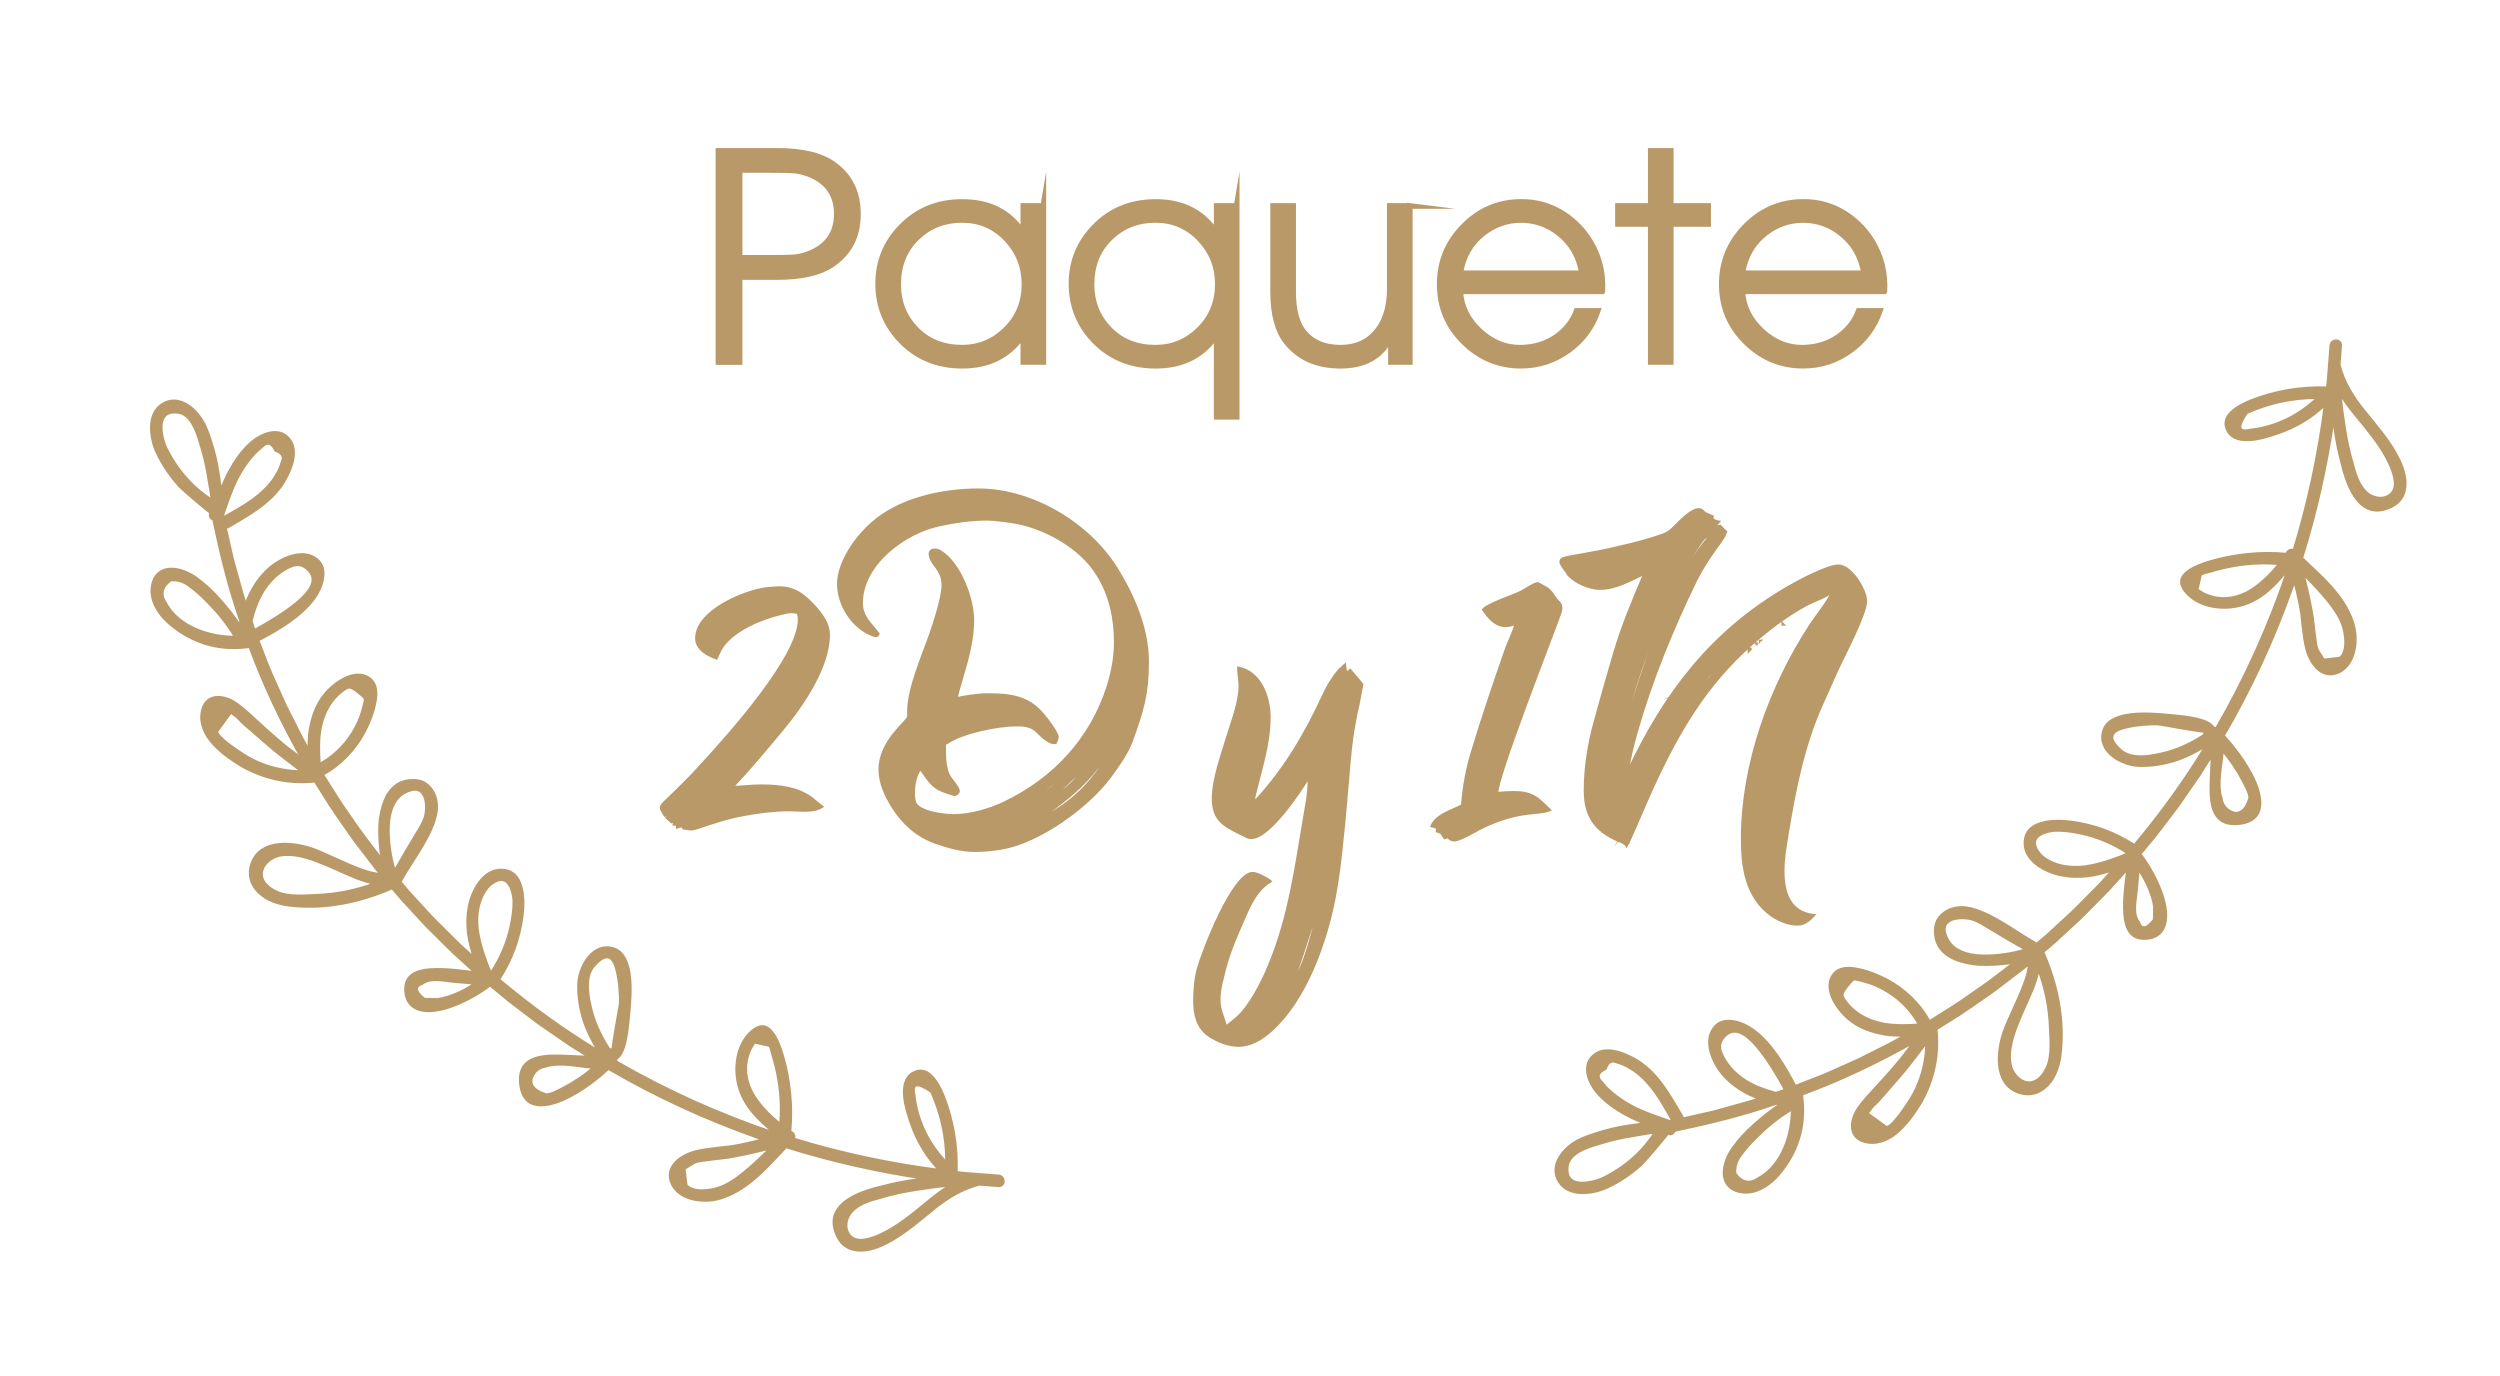
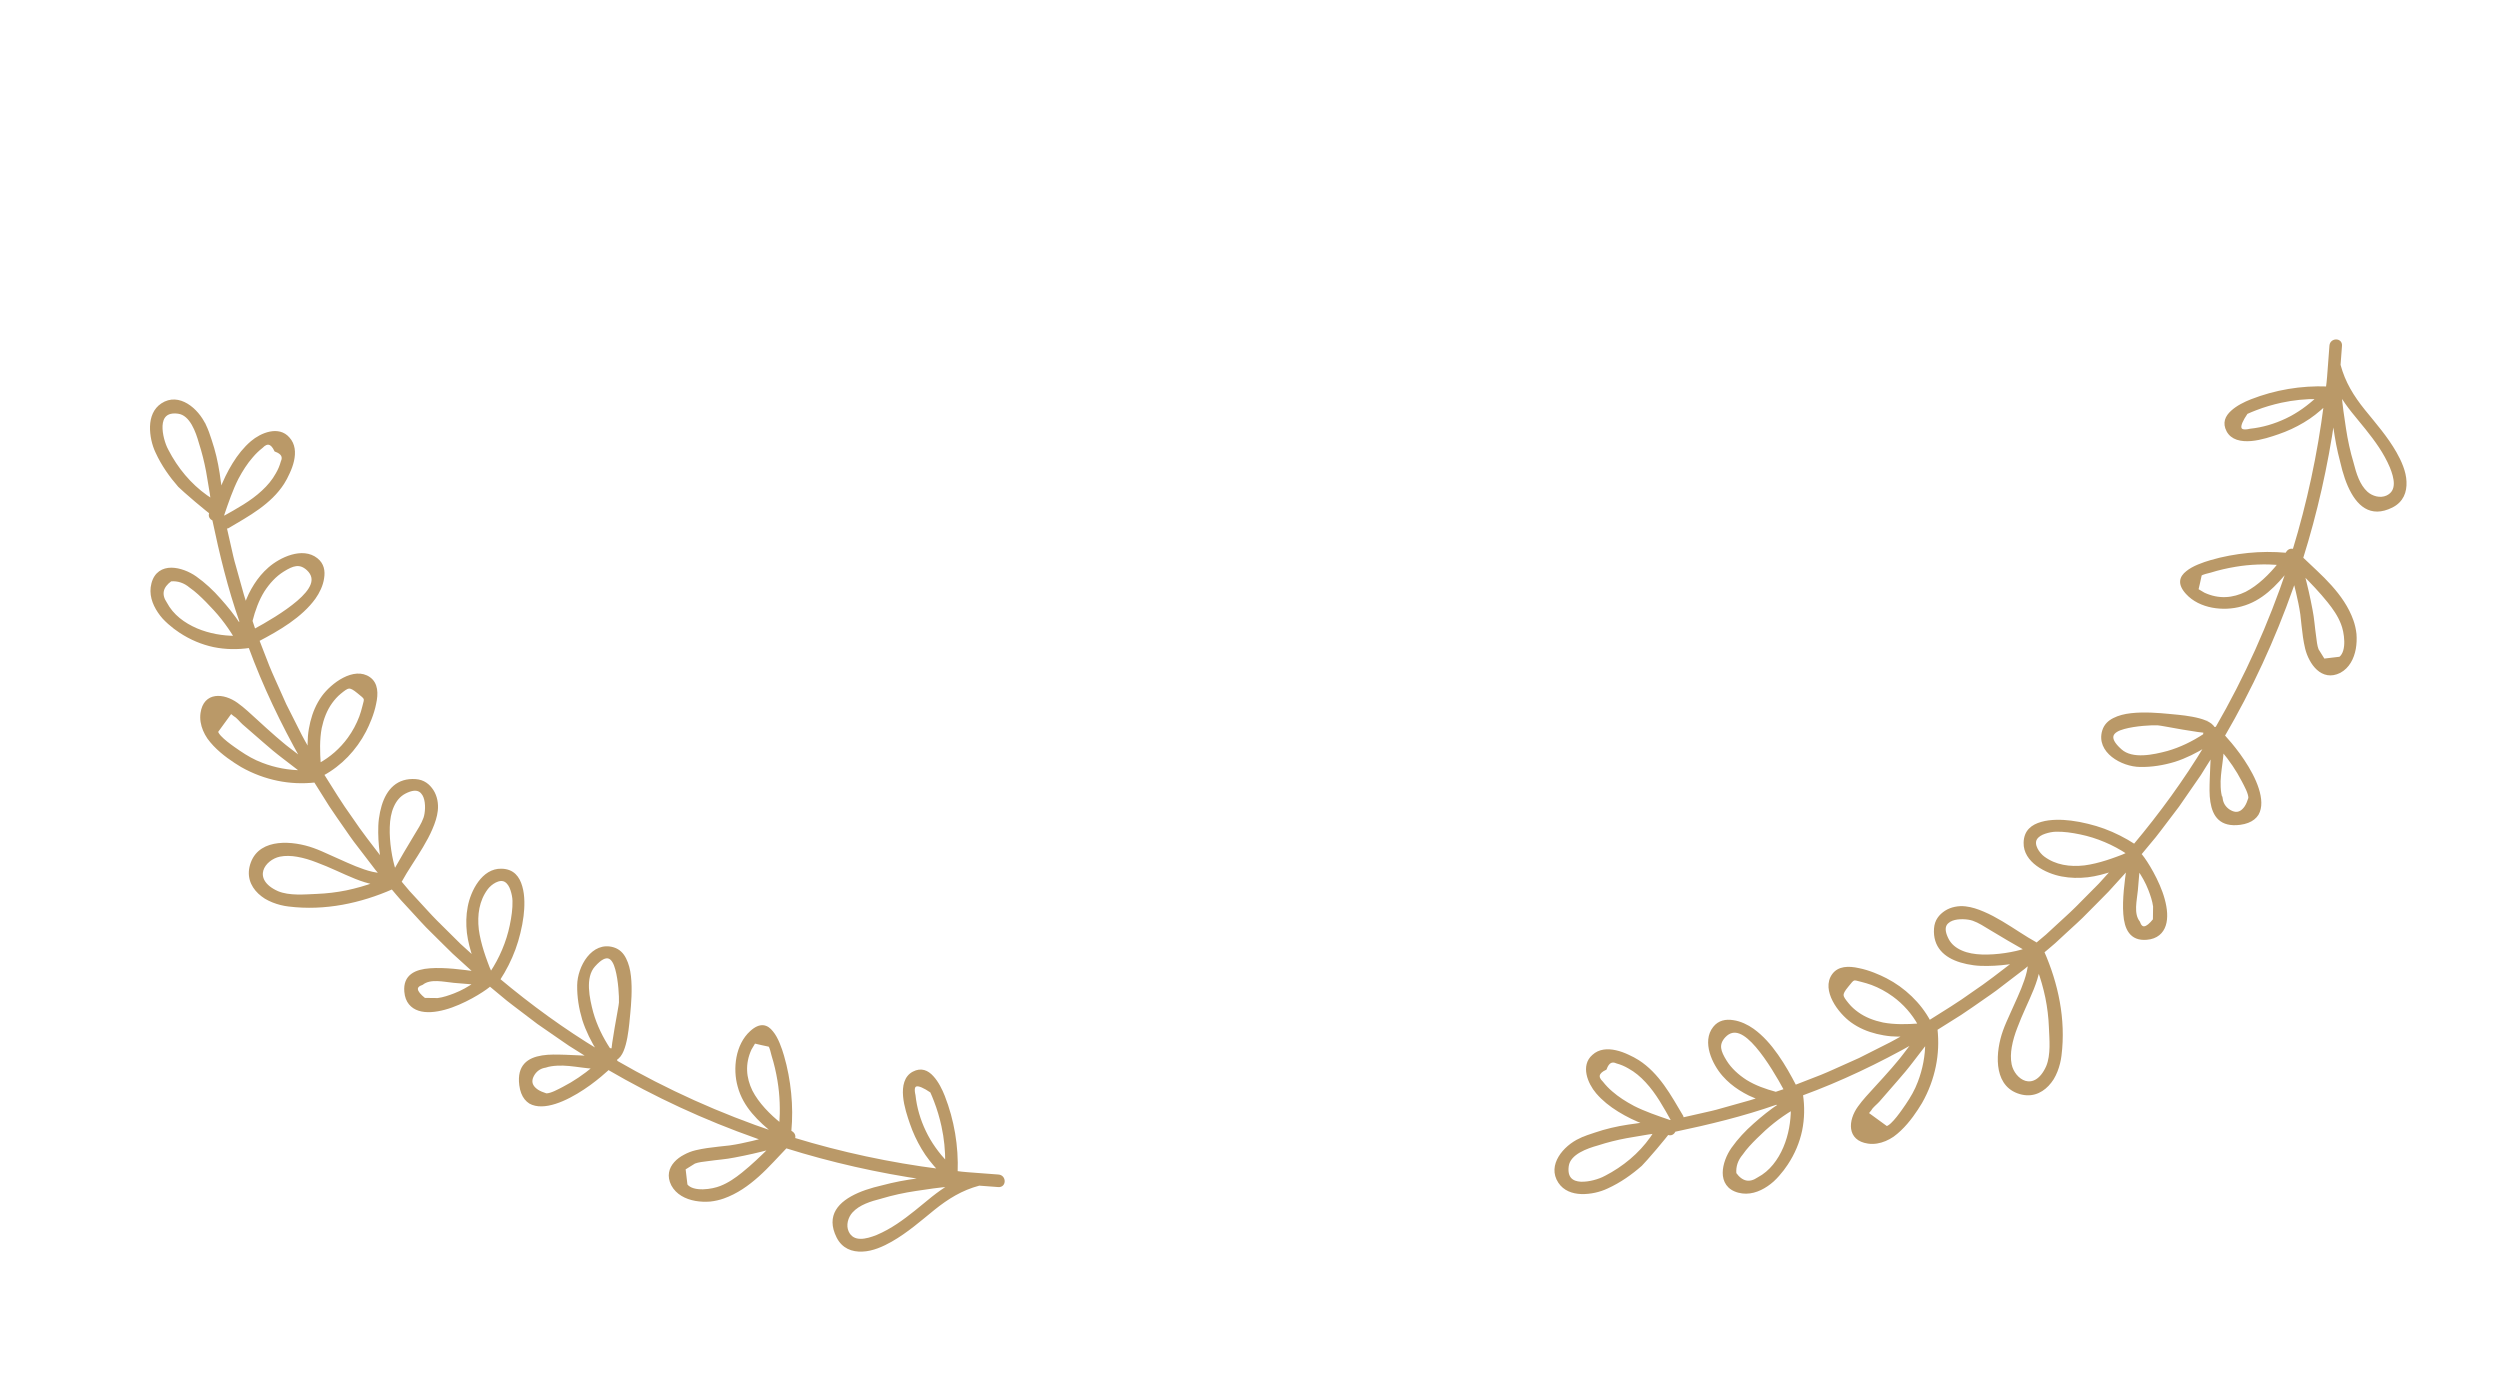
<svg xmlns="http://www.w3.org/2000/svg" xml:space="preserve" width="74.216mm" height="40.849mm" version="1.1" style="shape-rendering:geometricPrecision; text-rendering:geometricPrecision; image-rendering:optimizeQuality; fill-rule:evenodd; clip-rule:evenodd" viewBox="0 0 988.24 543.93">
  <defs>
    <style type="text/css">
   
    .str1 {stroke:#BA9968;stroke-width:2.25;stroke-miterlimit:22.926}
    .str0 {stroke:#BA9968;stroke-width:1.01;stroke-miterlimit:22.926}
    .fil1 {fill:none}
    .fil0 {fill:#BA9968;fill-rule:nonzero}
   
  </style>
  </defs>
  <g id="Capa_x0020_1">
-     <path class="fil0 str0" d="M289.44 311.17c6.99,-7.36 13.4,-15.1 19.82,-22.84 7.93,-9.44 18.31,-24.73 18.31,-37.38 0,-5.47 -4.34,-10 -7.93,-13.59 -3.4,-3.21 -6.8,-5.1 -11.51,-5.1 -1.7,0 -3.59,0.19 -5.29,0.38 -8.87,1.13 -27.56,9.06 -27.56,19.63 0,4.34 4.34,6.61 7.93,7.93 0.76,-1.51 1.32,-3.21 2.27,-4.53 4.72,-6.8 15.29,-11.14 23.03,-13.02 1.51,-0.38 3.02,-0.76 4.53,-0.76 0.76,0 1.7,0.19 2.45,0.38 0.19,0.94 0.38,1.7 0.38,2.64 0,14.91 -28.13,46.06 -38.51,57.38 -4.53,5.1 -9.44,9.82 -14.35,14.54 -0.57,0.57 -1.7,1.51 -1.7,2.45 0,0.94 1.13,2.27 1.51,3.02l1.32 -0.57 -0.57 1.51 1.89 1.7 1.13 -0.38 -0.19 1.32 1.32 0 0 1.13 1.89 -0.57 0.57 0.94c1.13,0.19 2.08,0.38 3.21,0.38 0.57,0 1.32,-0.19 1.89,-0.38 6.23,-2.08 12.27,-4.15 18.69,-5.29 6.04,-1.13 12.08,-1.89 18.12,-1.89 2.08,0 3.96,0.19 6.04,0.19 2.27,0 4.72,-0.19 6.8,-1.51l-2.83 -2.27c-5.66,-5.1 -13.78,-6.04 -21.14,-6.04 -3.78,0 -7.74,0.57 -11.52,0.57l0 0zm28.5 -43.79c-1.89,4.91 -4.72,9.25 -7.93,13.4 -4.72,5.85 -22.84,28.13 -27.56,31.34 12.08,-14.72 25.67,-28.31 35.49,-44.74zm-10.95 4.72c0,2.27 -19.07,24.35 -21.9,27.18 7.36,-9.06 14.91,-17.93 21.9,-27.37l0 0.19zm-18.12 -24.73c-2.08,2.27 -4.53,4.34 -6.23,6.8 0,-2.83 3.96,-5.66 6.23,-6.8l0 0zm20.2 27.94c-0.76,2.08 -8.12,10.95 -10.01,12.84l5.29 -6.61c1.7,-2.08 3.02,-4.34 4.72,-6.23zm-15.1 18.69c0,1.32 -0.94,1.7 -1.7,2.45l1.7 -2.45zm-12.84 9.44c0,-0.57 0.76,-1.13 1.13,-1.51l-0.94 1.89 -0.19 -0.38zm2.45 -55.31c-0.19,0.38 -0.38,0.76 -0.76,0.94l0.76 -0.94zm-0.76 -3.21l-0.94 0.76 0.76 -0.76 0.19 0zm1.51 2.27l0.38 -0.38 0.19 0 -0.57 0.38zm14.16 50.78c-0.19,0.19 -0.19,0.19 -0.38,0.19l0.19 -0.19 0.19 0zm10.19 -28.13c0.19,-0.19 0.19,-0.19 0.19,-0.38l0.19 0 -0.38 0.38zm69.28 6.23c2.64,-10.38 6.61,-20.01 6.61,-30.96 0,-8.5 -5.1,-22.27 -12.65,-26.99 -1.13,-0.76 -1.7,-0.76 -3.02,-0.76 -0.57,0 -1.32,0.76 -1.32,1.32 0,4.53 5.1,5.85 5.1,12.65 0,4.72 -3.21,14.54 -4.91,19.44 -3.02,8.68 -8.68,21.33 -8.68,30.39l0 2.08c0,1.89 -11.33,9.44 -11.33,20.95 0,5.29 2.27,10.19 5.1,14.72 4.15,6.61 9.63,11.52 16.99,14.16 4.91,1.7 10.19,3.21 15.48,3.21 3.59,0 7.17,-0.38 10.57,-0.94 14.72,-2.45 34.17,-16.42 43.04,-28.5 3.02,-4.15 6.42,-8.87 8.31,-13.78 4.34,-12.08 6.42,-18.5 6.42,-31.52 0,-12.84 -5.47,-25.67 -12.08,-36.43 -10.95,-17.93 -33.41,-31.52 -54.74,-31.52 -14.35,0 -31.34,3.59 -42.28,13.4 -5.29,4.72 -10.19,11.33 -12.27,18.12 -0.57,1.89 -0.94,3.78 -0.94,5.66 0,8.49 5.85,17.56 13.97,20.39 0.38,0.19 0.57,0.19 0.94,0.19 0.38,0 0.76,-0.38 0.94,-0.76 -3.02,-4.15 -6.61,-6.61 -6.61,-12.27 0,-15.29 16.99,-27.94 30.77,-30.77 6.04,-1.32 12.46,-2.27 18.69,-2.27 3.21,0 6.42,0.57 9.44,0.94 12.65,1.7 27.56,9.82 34.35,20.95 5.1,8.12 6.98,17.37 6.98,26.8 0,5.85 -1.13,11.7 -2.83,17.18 -6.61,20.95 -21.33,36.81 -41.15,46.25 -6.04,2.83 -13.21,4.91 -20.01,4.91 -3.59,0 -13.4,-1.13 -15.1,-4.91 -0.38,-0.94 -0.57,-2.45 -0.57,-3.59 0,-3.4 0.57,-7.17 2.64,-10.01 4.53,6.42 5.1,7.93 12.84,10.19 0.19,0 0.57,0.19 0.57,0.19 0.76,0 1.7,-0.76 1.7,-1.51 0,-1.32 -2.83,-4.34 -3.59,-5.66 -1.7,-2.83 -1.89,-7.17 -1.89,-10.38l0 -2.45c0.19,-0.19 0.57,-0.57 0.94,-0.57 6.04,-4.15 20.01,-6.98 27.37,-6.98 2.83,0 5.47,0.19 7.74,2.08 1.89,1.7 4.91,5.29 7.74,4.91 0.38,-0.76 0.76,-1.51 0.76,-2.27 0,-1.7 -4.34,-7.36 -5.66,-8.87 -6.04,-7.17 -13.02,-7.93 -21.9,-7.93 -4.15,0 -8.31,0.76 -12.46,1.51zm58.89 24.35c-5.85,10.19 -15.1,18.31 -25.67,23.41 0.19,-0.38 0.38,-0.76 0.76,-0.94 6.98,-4.91 13.97,-10.19 19.63,-16.8 0.94,-1.13 3.96,-5.29 5.29,-5.66zm-28.13 15.67c2.64,-3.21 6.23,-5.29 9.44,-7.93 2.45,-2.08 4.91,-4.15 7.17,-6.61 -3.96,6.04 -10.38,10.76 -16.61,14.54zm6.23 0.38c3.96,-3.4 9.06,-9.63 13.21,-12.08 -3.96,5.29 -7.55,8.31 -12.84,12.08l-0.38 0zm-72.11 -94.95c3.78,-7.17 7.55,-8.31 13.59,-12.27 -0.57,1.13 -3.21,2.45 -4.15,3.21 -3.21,2.45 -6.42,5.66 -9.06,8.87l-0.38 0.19zm0 -8.68c0.19,-0.19 0,-0.38 0.19,-0.57 1.32,-2.27 5.47,-5.29 7.93,-6.42l-8.12 6.99zm1.7 1.89c1.13,-1.13 5.47,-5.29 6.61,-5.29 -1.7,1.7 -3.59,3.21 -5.47,4.72 -0.19,0.38 -0.57,0.38 -0.94,0.57l-0.19 0zm87.4 96.27c-0.76,1.51 -3.21,3.96 -4.72,4.53l4.72 -4.53zm-75.13 -18.88l-0.19 -0.19 2.45 -2.83c0.19,0 0.19,0 0.38,0.19l-2.64 2.83zm4.53 6.23c0,0.76 -0.38,1.7 -1.13,2.08 0.19,-0.76 0.57,-1.32 0.94,-2.08l0.19 0zm63.61 19.25c-0.76,0.76 -1.32,1.32 -2.27,1.7 0.76,-0.76 1.51,-1.13 2.27,-1.89l0 0.19zm-65.31 -22.65l0 -0.94 0.57 0.19 -0.57 0.94 -0.19 -0.19 0.19 0zm54.36 22.09c0,0.19 -0.19,0.57 -0.57,0.57l-0.38 -0.19 0.94 -0.38zm13.03 -1.32l-0.38 0.57 -0.76 0.38 0.94 -0.94 0.19 0zm2.27 -12.27c0,-0.19 0,-0.57 0.19,-0.76l0.19 0.19 -0.38 0.57zm-21.14 21.71c0.38,0 0.76,0 1.13,-0.19l-0.57 0.38c-0.19,0 -0.38,0 -0.57,-0.19zm-48.32 -24.16c0,-0.19 0,-0.19 0.19,-0.19l0 0.19 -0.19 0zm-18.5 -86.08c-0.19,0 -0.19,0.19 -0.38,0.19l0.19 -0.19 0.19 0zm1.13 -1.7c-0.19,0 -0.19,0.19 -0.38,0.38 0.19,-0.19 0.19,-0.38 0.38,-0.38zm191.22 51.72c-0.38,0.57 -1.13,0.76 -1.7,0.94 -0.19,0.19 -0.38,0.19 -0.57,0.76 0,-0.38 0,-0.57 0.57,-0.76l-0.38 -3.02 -2.27 2.08c-2.45,2.83 -4.72,6.61 -6.23,10 -7.17,15.48 -15.48,29.64 -27.37,42.28l0 -2.08c2.45,-10.57 6.04,-20.76 6.04,-31.71 0,-7.93 -3.59,-17.74 -12.27,-19.44 0,2.27 0.57,4.72 0.57,6.98 0,6.61 -2.83,13.59 -4.72,19.82 -2.27,7.55 -5.85,17.18 -5.85,24.92 0,8.31 4.34,10.57 10.38,13.59l1.89 0.94c1.13,0.57 1.51,0.94 2.83,0.94 7.17,0 19.25,-18.31 22.84,-24.16 0,3.96 -0.38,7.93 -1.13,11.89 -3.78,21.52 -6.23,43.04 -14.91,63.43 -2.64,6.23 -7.36,15.67 -12.65,20.2l-4.15 3.4c-0.94,-3.78 -2.64,-6.61 -2.64,-10.76 0,-2.45 0.38,-4.72 0.94,-7.17 0,-0.19 0.19,-0.38 0.19,-0.57 1.89,-9.06 4.91,-16.04 8.68,-24.54 2.45,-5.66 4.91,-11.14 10.38,-14.54 -1.32,-1.13 -5.29,-3.21 -6.98,-3.21 -7.74,0 -19.63,30.77 -21.52,37.56 -1.13,3.96 -1.51,8.68 -1.51,12.84 0,5.47 1.13,10.76 6.04,13.97 3.21,2.08 7.36,3.78 11.33,3.78 4.91,0 9.25,-2.64 12.84,-5.85 13.78,-12.27 21.71,-34.92 25.11,-52.48 1.51,-7.74 2.45,-15.86 3.21,-23.78 0.94,-8.31 1.51,-16.42 2.27,-24.73 0.57,-6.8 1.13,-13.78 2.45,-20.58 0.38,-2.45 0.94,-4.91 1.51,-7.36l1.51 -7.93c-1.51,-2.08 -3.21,-3.78 -4.72,-5.66zm-31.9 50.02c0,-0.19 0.19,-0.38 0.38,-0.57l-0.38 0.57zm-6.42 36.43c0,0 -0.19,0.19 -0.19,0.76 0,-0.19 -0.19,-0.38 -0.38,-0.38 0.19,-0.38 0.38,-0.38 0.57,-0.38zm-3.02 5.1l0.57 -1.32c0,0.57 -0.38,0.94 -0.38,1.51 -0.38,0 -0.38,0.38 -0.94,0.38 0.19,-0.38 0.57,-0.38 0.76,-0.57l0 0zm-16.99 30.01l0 -1.32c0.19,0.19 0.19,0.57 0.19,0.76 0,0.19 0,0.38 -0.19,0.57zm0.38 -2.83l0 -1.13c0,0.38 0.19,0.38 0.19,0.57 0,0.19 -0.19,0.38 -0.19,0.57zm7.74 -8.31c0,-0.19 0,-0.57 0.19,-0.76 0,0.19 0,0.57 -0.19,0.76l0 0zm0.94 -2.08l-0.57 0.57c0.57,-1.13 0.76,-1.89 0.76,-2.45l0.38 -0.94 -0.57 2.83zm1.13 -3.96c0.19,-0.19 0.38,-0.19 0.38,-0.19l-0.38 0.19zm1.7 -2.83l0 -0.76c0,0.19 0.19,0.38 0.19,0.57 0,0 0,0 -0.19,0.19zm2.27 -14.72c0.19,-0.19 0.57,-0.38 0.76,-0.38 -0.19,0 -0.38,0.19 -0.38,0.38 -0.19,0.19 -0.38,0.19 -0.38,0.19 0,0 0,0 0,-0.19l0 0zm0 0.76l-0.19 0.57c0,-0.19 0,-0.38 0.19,-0.57zm-1.13 2.45l-0.38 1.32c-0.38,0 -0.57,0.19 -0.94,0.19 0.76,-0.57 0.76,-0.94 1.32,-1.51zm-2.27 4.15l-1.13 2.08c-0.19,-0.19 -0.19,-0.57 -0.19,-0.76 0,-0.94 0.57,-1.32 1.32,-1.32zm-1.13 2.27c-0.19,0.19 -0.57,0.19 -0.76,0.19 0.19,-0.19 0.57,-0.19 0.76,-0.19zm-1.32 1.7c0,-0.57 0.19,-0.94 0.38,-1.32 0,0.38 -0.19,0.94 -0.38,1.32 0,0.19 -0.19,0.57 -0.19,0.94 0,-0.38 0,-0.76 0.19,-0.94zm-0.19 2.08c-0.76,1.13 -1.7,2.08 -2.27,3.21 0,-1.89 0.19,-2.83 2.27,-3.21zm-5.85 13.59l-0.19 0c0,0.38 0,0.57 -0.38,0.76 0,-0.38 0,-0.76 0.38,-0.76 0.19,-0.57 0.57,-0.94 0.57,-1.13 0,0.38 -0.19,0.76 -0.38,1.13zm0.38 -3.02c0.19,0.19 0.19,0.38 0.19,1.13 -0.19,-0.38 -0.19,-0.76 -0.19,-1.13zm0.94 -0.94l0.19 -0.94c0,0.38 0,0.76 -0.19,0.94zm0.38 -1.13l0.19 -1.51c0,0.38 0,0.94 -0.19,1.51zm1.13 10.95l0 -0.76c0,0.19 0.19,0.38 0.19,0.57 0,0 0,0 -0.19,0.19zm-0.19 -14.16c0.38,-0.57 0.76,-1.32 0.94,-1.7 0,0.38 0,0.57 -0.19,0.94l-0.76 0.76zm0.94 10.19c0,-0.57 0.19,-1.13 0.38,-1.51 0,0.38 0.19,0.76 0.19,0.94 0,0.38 -0.19,0.57 -0.57,0.57zm40.58 -97.59c0,0.57 -0.19,1.13 -0.19,1.7 -0.57,0.38 -0.94,1.32 -1.13,2.08 0,-1.51 1.32,-2.45 1.32,-3.78zm-1.32 3.96l-1.13 0.76c0.19,-0.19 0.57,-0.57 1.13,-0.76zm-2.27 2.64l0.38 -0.76 0 0.76c-0.38,0.57 -0.38,0.94 -0.57,1.51 0,-0.57 0.19,-0.94 0.19,-1.51zm-10.95 17.18l-0.19 0.76c0,-0.19 0,-0.57 0.19,-0.76zm-3.59 13.59c0.38,-0.19 0.76,-0.19 0.94,-0.38 -0.38,0.38 -0.57,0.38 -0.94,0.38zm3.96 -4.15l-0.57 0.57c-0.19,0.19 -0.57,0.19 -0.76,0.19 -0.19,0.19 -0.76,0.57 -0.76,0.76 0.19,-0.57 0.57,-0.76 0.57,-0.76 1.51,-1.32 1.7,-1.7 1.89,-2.27 0,0.38 -0.19,1.13 -0.38,1.51l0 0zm1.89 -3.02c0,-0.19 0,-0.57 0.19,-0.94 0,0.38 -0.19,0.76 -0.19,0.94zm0.57 -9.06c-0.76,0 -1.7,1.51 -1.89,2.27 0.19,-0.76 0.38,-1.51 0.94,-2.08l0.76 -0.38 0.38 -1.32c0.19,-0.19 0.57,-0.19 0.76,-0.19l-0.76 0.38c0,0.38 -0.19,0.94 -0.19,1.32l0 0zm0.38 7.74c0.19,-0.19 0.38,-0.57 0.76,-0.57 -0.19,0.38 -0.38,0.38 -0.76,0.57zm1.13 -1.89c0,0.57 -0.38,0.94 -0.38,1.13 0,-0.38 0.19,-0.94 0.38,-1.32l0.94 -0.38c-0.19,0.38 -0.76,0.38 -0.94,0.57zm0.76 -9.44c-0.19,0.19 -0.76,0.19 -1.13,0.38 0,0.38 -0.19,0.76 -0.19,0.94 0,-0.38 0,-0.76 0.19,-1.13 0.38,0 0.76,-0.19 1.13,-0.19 0,-0.38 0.19,-0.94 0.19,-1.32 0.38,-0.19 0.76,-0.19 0.94,-0.38l-0.57 0.38c-0.38,0.38 -0.38,0.94 -0.57,1.32zm1.7 6.61c-0.19,0.19 -0.57,0.19 -0.76,0.57l0 -0.19c0,-0.19 0,-0.38 0.76,-0.38 0,-0.38 0.19,-0.57 0.19,-0.76l-0.19 0.76zm1.13 -2.08c0.19,-0.38 0.19,-0.76 0.76,-1.13 0,0.38 0,0.76 -0.76,1.13zm-0.19 -9.25c0,0.38 -0.19,0.76 -0.19,1.13 -0.19,0 -0.38,0 -0.57,0 0.57,-0.57 0.57,-0.76 0.76,-1.13 0.19,-0.19 0.38,-0.57 1.13,-0.57 -0.19,0.38 -0.76,0.38 -1.13,0.57zm1.32 -1.89c0,-0.38 0.19,-0.94 0.19,-1.32l1.13 -0.94c-0.57,0.57 -0.57,0.76 -0.76,1.13l-0.57 1.13zm0.94 7.36l0 -0.57 0.94 -0.19c0,-0.57 0.19,-0.94 0.38,-1.32l-0.38 1.32 -0.19 0.19c-0.38,0.19 -0.57,0.38 -0.76,0.57zm-2.45 66.45l0 0.94 -0.57 0.76c0.38,-1.13 0.38,-1.51 0.57,-1.7zm-2.08 -6.42l0 0.76c-0.19,0 -0.19,0 -0.19,-0.19 0,0 0.19,-0.38 0.19,-0.57zm-0.57 2.08c0,0.38 0,0.76 -0.19,1.13 -0.19,-0.19 -0.19,-0.38 -0.19,-0.57 0,-0.19 0,-0.19 0.38,-0.57zm-7.74 21.71l-0.19 0.19c0,-0.57 0.19,-0.57 0.38,-0.76 -0.19,0.19 -0.19,0.38 -0.19,0.57zm2.64 -6.61c0.19,-1.13 0.94,-2.27 1.32,-2.83 -0.38,0.94 -0.76,1.89 -1.32,2.83zm2.08 12.65c0,-0.38 0,-0.76 0.19,-1.13 0,0.38 0,0.76 -0.19,1.13zm0.19 -17.74l-0.57 0.19c-0.19,0.19 -0.38,0.38 -0.38,0.76 0,-0.38 0.19,-0.76 0.38,-0.94l1.89 -6.23c-0.38,2.08 -0.76,4.15 -1.32,6.23zm1.51 14.16c0.94,-1.7 1.51,-3.59 2.27,-5.29 1.51,-3.96 7.36,-23.22 8.49,-24.92 -0.94,4.15 -6.23,27.75 -10.76,30.2zm10.76 -30.58c0,-0.38 -0.19,-0.76 -0.19,-1.13 0,-0.57 0.38,-0.76 0.94,-0.76 -0.38,0.57 -0.57,1.13 -0.76,1.89zm0.38 -3.96l0.38 1.89c-0.38,-0.57 -0.38,-1.32 -0.38,-1.89zm46.25 -25.89l-0.19 1.35c0.94,0.38 1.32,0.57 2.27,0.57l0.19 0.94 -0.19 0 0.76 1.13 1.32 -0.38c0.57,0.76 1.51,1.32 2.45,1.32 2.08,0 7.93,-3.4 10,-4.56 6.04,-3.02 12.46,-5.29 19.25,-6.04 2.83,-0.38 5.85,-0.38 8.49,-1.35 -4.91,-4.91 -6.98,-7.02 -14.35,-7.02 -2.08,0 -4.34,0.19 -6.42,0.38 -0.57,-5.47 21.9,-62.58 24.92,-71.26 0.19,-0.57 0.38,-1.32 0.38,-1.89 0,-2.08 -1.51,-2.64 -2.45,-4.15 -2.45,-3.78 -3.02,-3.59 -6.8,-5.66 -1.7,0.19 -4.72,2.45 -6.23,3.21 -3.21,1.7 -13.4,4.91 -15.29,7.17 2.08,3.02 4.72,6.42 8.87,6.42 1.32,0 2.64,-0.38 3.96,-0.94 -0.76,3.59 -2.83,7.17 -3.96,10.57 -4.53,13.02 -9.06,26.24 -13.02,39.45 -2.27,7.17 -3.59,14.35 -4.15,21.9 -3.96,2.08 -10.19,3.78 -12.08,8.12l2.27 0.72zm32.09 -53.39c-0.19,0.19 -0.38,0.38 -0.76,0.38 0.38,-0.76 0.76,-1.51 0.94,-2.27 0.19,-0.19 0.57,-0.38 0.76,-0.38l-0.94 2.27zm2.27 -6.61c0,0.94 -0.19,2.27 -1.32,2.64 0.38,-0.94 0.76,-1.89 1.32,-2.64zm2.27 -5.1c-0.57,0.76 -0.94,1.7 -1.32,2.64l0.76 -2.83c0.19,0 0.38,0 0.57,0.19zm-9.06 23.41c0,-0.38 0.19,-0.94 0.38,-1.32 0,0.38 0.19,0.94 0.19,1.32l-0.57 0zm3.4 -8.68c0.19,-0.57 0.38,-1.32 0.38,-1.89l0.19 0.38c0,0.57 -0.19,1.13 -0.57,1.51zm-5.29 14.91c0,0.19 0,0.57 -0.19,0.76l0 -0.76 0.19 0zm13.78 -37.75l0 -0.57 0.19 0.19 -0.19 0.38zm-13.02 35.87l0 -0.57 0.19 0.19 -0.19 0.38zm0.38 -2.08c0,-0.19 0,-0.19 0.19,-0.38l0 0.38 -0.19 0zm-2.83 8.68l0.19 0c0,0.19 -0.19,0.19 -0.19,0.38l0 -0.38zm14.91 -41.91l0 0.19c-0.19,0 -0.19,0 -0.19,-0.19l0.19 0zm-16.8 48.51l0 0.19 -0.19 0 0.19 -0.19zm14.72 -42.28l0 0.19 -0.19 -0.19 0.19 0zm-35.87 65.69l0 -0.19 0.19 0 -0.19 0.19zm135.53 -79.66l0.19 0 -0.19 -0.19 0 0.19zm-9.06 6.61l0.19 -0.19c-0.19,0 -0.19,0 -0.19,0.19zm31.15 -29.82c-4.53,0 -16.42,6.42 -20.58,8.87 -29.64,17.37 -47.95,41.34 -62.48,72.11l0 0.19 -0.19 -0.19 0.19 0 0 -1.32c0,-1.89 2.27,-10.95 3.02,-13.4 5.85,-20.76 14.16,-40.96 23.6,-60.41 2.08,-4.15 4.34,-7.74 6.98,-11.51 1.32,-1.89 2.83,-3.78 3.96,-5.66 0.38,-0.57 0.57,-1.32 0.94,-2.08l-2.27 -2.27 -2.45 0.38 1.89 -2.08 -1.13 -0.19 -1.51 -0.94 0.19 -0.94 -3.02 -1.32c-0.57,-0.57 -1.32,-1.51 -2.27,-1.51 -3.4,0 -7.93,5.29 -10.38,7.55 -1.13,1.13 -2.27,1.89 -3.78,2.45 -5.66,2.08 -11.7,3.59 -17.56,4.91 -5.29,1.32 -10.57,2.27 -15.86,3.21 -1.89,0.38 -3.78,0.57 -5.66,1.13 -0.76,0.19 -1.51,0.57 -1.51,1.51 0,1.13 2.83,4.53 3.59,5.47l-0.19 0c2.83,2.83 8.12,5.1 12.08,5.1 6.42,0 12.08,-3.4 17.74,-6.04 -4.53,10.57 -8.87,20.95 -12.08,31.9 -2.64,8.87 -5.1,17.74 -7.55,26.62 -2.45,8.87 -3.96,18.12 -3.96,27.37 0,11.14 5.1,16.8 15.29,20.58l-0.19 0c0.57,0.38 0.94,0.57 1.32,1.13l0.76 -1.32c3.4,-7.36 6.42,-14.91 9.82,-22.27 10,-21.71 20.76,-40.02 38.89,-56.06 6.42,-5.66 13.59,-11.14 21.14,-15.29 3.4,-1.89 8.12,-3.21 10.95,-5.66 -1.89,4.34 -6.04,9.25 -8.68,13.21 -16.04,24.54 -27.18,55.12 -27.18,84.76 0,9.63 1.13,19.82 8.12,27.18 3.59,3.78 8.68,6.61 13.97,6.61 2.45,0 4.72,-1.89 6.23,-3.59 -9.82,-1.13 -12.08,-9.25 -12.08,-17.74 0,-4.91 0.94,-9.82 1.7,-14.72 2.83,-17.18 6.23,-34.54 13.4,-50.59l6.23 -13.97c2.64,-5.66 11.33,-22.09 11.33,-27.18 0,-4.34 -5.85,-13.97 -10.76,-13.97l0 0zm-50.78 -8.12c-0.19,0 -0.19,0 -0.19,-0.19l0.19 0.19zm-10.76 2.64l0.57 -0.38 -0.76 0.76c0.19,-0.19 0.19,-0.19 0.19,-0.38zm-26.8 85.32l0 -0.94 0.19 -0.38c0,0.38 0,0.94 -0.19,1.32zm0.76 -3.4l0 0.19 -0.19 0.94 -0.19 0.19 0.19 -0.38c0,-0.38 0,-0.76 0.19,-0.94 -0.19,-0.38 -0.19,-0.76 -0.19,-1.13 0,-0.76 0.38,-1.51 0.94,-2.08l-0.76 3.21zm1.13 -5.47c0,0.19 -0.19,0.19 -0.19,0.38 0,-0.38 0,-0.94 0.19,-1.13l0 0.76 0 0zm2.27 32.66l-0.38 0.57 0.38 -0.76 0 0.19zm-1.51 -36.24l0 0.19 -0.38 0.94c0,0.38 -0.19,0.76 -0.19,1.13l-0.19 0.19 0 -0.19 0.38 -1.13c0,-0.38 0.19,-0.57 0.19,-0.94l0.19 -0.19c3.78,-17.93 10.38,-35.3 17.56,-52.29 3.59,-8.49 8.12,-16.42 13.4,-23.97 0.57,-0.76 1.7,-2.64 2.83,-2.64 0.19,0 0.57,0.19 0.76,0.19 -11.7,13.59 -18.5,30.96 -24.35,47.76 -2.27,6.61 -4.53,13.4 -6.61,20.2 -1.13,3.59 -1.7,7.55 -3.59,10.76l0 0zm5.29 27.75l-0.19 0c-0.19,0.19 -0.38,0.19 -0.57,0.19l0.57 -0.19 0.19 -0.19 0 0.19zm1.7 -4.53l-0.19 0.19c0,-0.38 0,-0.76 0.19,-0.94l0 0.76zm1.13 -2.83l-0.19 -0.19c0,-0.19 0,-0.19 0.19,-0.19l0 0.38zm3.96 -7.55l-0.19 0c-0.19,0.19 -0.38,0.19 -0.57,0.19l0.57 -0.19c0,-0.38 0,-0.57 0.19,-0.94l0 0.94zm65.5 -75.69l0.19 0 -0.76 0.57 0.57 -0.57zm-3.96 2.08c0.38,-0.19 1.13,-0.76 1.51,-0.76l-1.51 0.76c-0.19,0.19 -0.57,0.38 -0.76,0.38l0.76 -0.38zm-1.7 0.76l0.19 0c-1.13,0.76 -2.27,1.51 -3.4,2.08 1.13,-0.76 2.27,-1.32 3.21,-2.08zm-4.72 2.83l0.57 -0.19 -0.57 0.38 -0.19 0 0.19 -0.19zm-1.89 1.32l-0.76 0.38c0.19,-0.19 0.38,-0.38 0.76,-0.38zm-0.76 3.21l0.19 0 -0.19 0.19 0 -0.19zm-1.51 0.57l0.38 0 -0.57 0.38c0,-0.19 0,-0.19 0.19,-0.38zm-0.19 1.7c-0.19,0.19 -0.19,0.19 -0.38,0.19 0.19,-0.19 0.19,-0.19 0.38,-0.19zm-1.13 -0.76c0.19,-0.19 0.57,-0.19 0.76,-0.19 -0.19,0.19 -0.57,0.19 -0.76,0.19zm0.19 -2.83c0.19,0 0.19,0 0.38,-0.19l-0.94 0.76 0.57 -0.57zm-1.89 3.96l0.38 0c-0.19,0.19 -0.19,0.19 -0.38,0.19l0 -0.19zm-3.21 2.64l-0.57 0.19c0.19,-0.19 0.38,-0.19 0.57,-0.19zm-1.13 0.57l0 0.38 -0.38 0 0.38 -0.38zm-0.94 0.38l0.38 0 -0.57 0.76 0.19 -0.76zm0.38 1.32l0 0.19 -0.19 0.19c0,-0.19 0,-0.19 0.19,-0.38zm-1.51 -0.38l0.57 -0.19c-0.19,0.19 -0.19,0.19 -0.38,0.19l-0.38 0.38 0.19 -0.38zm-0.38 0.76l-0.19 0.38 -0.19 0 0.38 -0.38zm-2.08 1.13l0.76 -0.19 0.38 -0.57 -0.38 0.76c-0.38,0 -0.76,0.19 -0.94,0.38l0.19 -0.38zm-1.32 -1.89l0.57 -0.19 -0.57 0.38 0 -0.19zm0.19 3.02l-0.94 1.32 -0.38 0c0.57,-0.38 0.57,-0.94 1.32,-1.32zm0 1.32l0 0.19c-0.19,0 -0.19,0.19 -0.38,0.19 0.19,0 0.19,-0.19 0.19,-0.38l0.19 0zm-0.38 0.57l0 0.19 -0.19 -0.19 0.19 0zm-1.51 -0.57l0.19 0 -0.38 0.57 0.19 -0.57zm-1.7 1.7l0.38 -0.57 0.57 0c-0.19,0.19 -0.38,0.19 -0.57,0.19l-0.38 0.38zm0.38 1.32l-0.38 0.38c0.19,-0.19 0.19,-0.19 0.19,-0.38l0.19 0zm-0.94 -4.15l1.13 -0.76c-0.57,0.57 -1.89,1.7 -2.27,2.27l-0.57 0.19c0.57,-0.57 1.32,-0.94 1.7,-1.7zm-1.7 4.91l0.76 -0.94 0.19 0 0 0.19 -1.13 1.32 0.19 -0.57zm-0.38 0.76l-1.13 0.76c0.38,-0.38 0.76,-0.57 1.13,-0.76zm-1.89 -2.08l0.57 -0.19 -1.32 1.13 0.76 -0.94zm0.38 3.4c-0.19,0 -0.19,0.19 -0.38,0.19 0.19,-0.19 0.19,-0.19 0.38,-0.19zm-2.08 -1.7l0 0.19 -0.38 0.38 0.38 -0.57zm-2.27 2.08l0.76 -0.57 -0.94 0.94 0.19 -0.38zm-6.98 7.55c0.19,-0.19 0.57,-0.38 0.57,-0.76l0.57 -0.38 0.19 -0.57 0.57 -0.19c0,-0.38 0.19,-0.57 0.38,-0.94l0.57 -0.38 0.19 -0.19c0.94,-0.94 1.32,-2.08 2.83,-2.27l0 -0.19 0.57 -0.94 0 0.19 -0.57 0.94c-0.57,0.76 -1.89,2.27 -2.83,2.27 0,0.19 0,0.19 -0.19,0.19 -0.19,0.19 -0.57,0.57 -0.57,0.94l-0.38 0.38 -0.76 0.76c-0.19,0.19 -0.57,0.57 -0.57,0.94 -0.38,0.19 -0.57,0.38 -0.76,0.76l0.19 -0.57zm-1.32 1.7l0.57 -0.94 0.38 0 -0.94 0.94c-0.19,0.38 -0.38,0.57 -0.76,0.76l0.76 -0.76zm-3.02 3.96l0.38 -0.19 -0.57 0.57 0.19 -0.38zm-0.76 0.76c0.19,0 0.19,0 0.38,0l-0.38 0.19 -0.19 0.38c0,-0.19 0,-0.38 0.19,-0.57zm-2.08 2.83l0.38 0c-0.38,0.19 -0.38,0.57 -0.57,0.76l-0.57 0.19c0.38,-0.19 0.76,-0.38 0.76,-0.94zm-10.38 27.37c0,-0.19 0,-0.38 0.19,-0.57 0,0.19 0,0.38 -0.19,0.57zm0.76 -1.7l0 -0.19 0.57 -0.19 -0.57 0.38zm1.89 -3.78l0 -0.19 0.38 0c-0.19,0.19 -0.19,0.19 -0.38,0.19zm1.32 -2.45c0.19,-0.19 0.38,-0.19 0.57,-0.19l-0.57 0.19zm3.78 -5.85l-0.57 0.76c-0.19,0.38 -0.38,0.57 -0.38,0.76l-0.57 0.38 0 0.94 -0.57 0.38 -0.19 0.38c0,-0.38 0.19,-0.57 0.57,-0.76l0 -0.94 0.57 -0.38 0.57 -0.76 0.57 -1.13 0 0.38zm0.19 -1.13c0,-0.19 0,-0.19 0.19,-0.38l0.57 -0.19 -0.76 0.57zm0.38 -9.06c0.19,-0.19 0.19,-0.19 0.19,-0.38 0,0.19 0.19,0.19 0.19,0.38l-0.38 0zm1.7 6.61l-0.38 0.19c-0.19,0.38 -0.57,0.76 -0.76,1.13l0.57 -1.13 0.57 -0.38 0.76 -1.7 0.57 -0.19c-0.38,0.19 -1.13,1.51 -1.32,2.08zm3.21 -4.53l-0.94 0.76 0.19 -0.38 0.57 -0.38 1.51 -2.45 -1.32 2.45zm1.51 -11.52c0.19,-0.19 0.19,-0.19 0.38,-0.19 -0.19,0 -0.19,0.19 -0.38,0.19zm0.76 7.74l0.57 -1.32 0.57 -0.19 -1.13 1.51zm1.7 -2.08c0,-0.19 0,-0.19 0.19,-0.19l-0.19 0.19zm12.84 -12.46c0,-0.19 0.19,-0.19 0.19,-0.38l0.19 0 -0.38 0.38zm5.1 -4.91l0 -0.19 0.19 0 -0.19 0.19zm3.21 -2.64c0,-0.19 0.19,-0.19 0.19,-0.38l0.19 0c-0.19,0.19 -0.38,0.19 -0.38,0.38zm21.14 -15.67c-0.19,0.19 -0.19,0.19 -0.38,0.19l0.19 -0.19 0.19 0c0.19,0 0.19,-0.19 0.38,-0.19 -0.19,0.19 -0.19,0.19 -0.38,0.19zm6.04 -4.15l-0.19 0c-3.02,2.64 -7.36,4.34 -10.76,6.42 -9.63,5.85 -20.76,14.16 -28.13,22.65 -2.83,3.21 -5.29,7.36 -8.68,10l0 0.19c-0.19,0 -0.19,0.19 -0.38,0.19 0.19,0 0.19,-0.19 0.38,-0.38 1.32,-2.83 3.21,-4.91 5.29,-7.17 9.25,-10.76 20.95,-19.82 33.03,-27.18 3.02,-1.7 5.85,-3.59 9.25,-4.72l0.19 -0.19 0 0.19zm-25.86 21.71c0,0.19 0,0.19 -0.19,0.38 0.19,-0.19 0.19,-0.19 0.38,-0.19l0 -0.19 -0.19 0zm-2.45 2.08l-0.38 0.57 0 0.19 0.57 -0.57 0 -0.19 -0.19 0z" />
-     <path class="fil0 str1" d="M284.01 143.08l0 -83.43 23.22 0c9.47,0 16.65,1.62 21.53,4.85 6.91,4.58 10.37,11.27 10.37,20.07 0,8.79 -3.46,15.48 -10.37,20.07 -4.81,3.23 -11.99,4.85 -21.53,4.85l-14.88 0 0 33.6 -8.34 0zm8.34 -75.87l0 34.72 12.06 0c5.04,0 8.34,-0.08 9.92,-0.23 2.33,-0.3 4.59,-0.94 6.76,-1.92 6.46,-3.01 9.7,-8.08 9.7,-15.22 0,-7.14 -3.23,-12.21 -9.7,-15.22 -2.18,-0.98 -4.43,-1.62 -6.76,-1.92 -1.58,-0.15 -4.88,-0.23 -9.92,-0.23l-12.06 0zm120.07 14.21l0 61.67 -7.89 0 0 -10.82 0 0c-5.5,8.19 -13.55,12.29 -24.11,12.29 -9.58,0 -17.53,-3.16 -23.83,-9.47 -6.3,-6.31 -9.45,-13.98 -9.45,-23 0,-8.64 3.03,-16.09 9.06,-22.32 6.41,-6.62 14.49,-9.92 24.22,-9.92 10.78,0 18.83,4.13 24.11,12.4l0 0 0 -10.82 7.89 0zm-57.39 31c0,6.99 2.35,12.91 7.05,17.76 4.7,4.85 10.77,7.27 18.21,7.27 6.76,0 12.57,-2.41 17.42,-7.22 4.85,-4.81 7.27,-10.79 7.27,-17.93 0,-6.91 -2.37,-12.87 -7.1,-17.87 -4.74,-5 -10.6,-7.5 -17.59,-7.5 -6.99,0 -12.89,2.29 -17.7,6.88 -5.04,4.81 -7.55,11.01 -7.55,18.6zm133.82 -31l0 83.32 -7.89 0 0 -32.47 0 0c-5.36,8.19 -13.4,12.29 -24.11,12.29 -9.58,0 -17.53,-3.16 -23.83,-9.47 -6.29,-6.31 -9.45,-13.98 -9.45,-23 0,-8.64 3.03,-16.09 9.06,-22.32 6.41,-6.62 14.49,-9.92 24.22,-9.92 10.71,0 18.75,4.13 24.11,12.4l0 0 0 -10.82 7.89 0zm-57.39 31c0,6.99 2.35,12.91 7.05,17.76 4.7,4.85 10.77,7.27 18.21,7.27 6.76,0 12.57,-2.41 17.42,-7.22 4.85,-4.81 7.27,-10.79 7.27,-17.93 0,-6.91 -2.37,-12.87 -7.1,-17.87 -4.74,-5 -10.6,-7.5 -17.59,-7.5 -6.99,0 -12.89,2.29 -17.7,6.88 -5.04,4.81 -7.55,11.01 -7.55,18.6zm125.82 -31l0 61.67 -7.44 0 0 -9.58 -0.23 0c-3.61,7.37 -10.18,11.05 -19.73,11.05 -9.17,0 -16.23,-3.08 -21.19,-9.25 -3.61,-4.43 -5.41,-11.05 -5.41,-19.84l0 -34.05 7.89 0 0 33.94c0,7.36 1.46,12.78 4.4,16.23 3.31,3.91 8.08,5.86 14.32,5.86 5.41,0 9.77,-1.65 13.08,-4.96 4.28,-4.28 6.43,-10.45 6.43,-18.49l0 -32.58 7.89 0zm76.1 33.71l-56.14 0c0.3,6.01 2.86,11.25 7.67,15.73 4.81,4.47 10.22,6.67 16.23,6.6 5.41,-0.08 10.15,-1.54 14.21,-4.4 3.76,-2.71 6.39,-6.09 7.89,-10.15l8.34 0c-2.18,6.31 -5.98,11.46 -11.39,15.44 -5.64,4.13 -11.95,6.2 -18.94,6.2 -8.72,0 -16.25,-3.12 -22.6,-9.36 -6.35,-6.24 -9.53,-13.87 -9.53,-22.89 0,-8.79 3.12,-16.38 9.36,-22.77 6.24,-6.39 13.79,-9.62 22.66,-9.7 6.24,-0.08 11.95,1.58 17.14,4.96 4.28,2.86 7.74,6.46 10.37,10.82 3.53,5.94 5.11,12.44 4.74,19.5zm-56.14 -7.1l48.14 0c-1.13,-6.76 -4.25,-12.1 -9.36,-16.01 -4.36,-3.38 -9.28,-5.07 -14.77,-5.07 -5.41,0 -10.33,1.69 -14.77,5.07 -5.11,3.91 -8.19,9.25 -9.25,16.01zm75.31 35.06l0 -54.57 -12.97 0 0 -7.1 12.97 0 0 -21.76 7.89 0 0 21.76 14.77 0 0 7.1 -14.77 0 0 54.57 -7.89 0zm92.33 -27.96l-56.14 0c0.3,6.01 2.86,11.25 7.67,15.73 4.81,4.47 10.22,6.67 16.23,6.6 5.41,-0.08 10.15,-1.54 14.21,-4.4 3.76,-2.71 6.39,-6.09 7.89,-10.15l8.34 0c-2.18,6.31 -5.98,11.46 -11.39,15.44 -5.64,4.13 -11.95,6.2 -18.94,6.2 -8.72,0 -16.25,-3.12 -22.6,-9.36 -6.35,-6.24 -9.53,-13.87 -9.53,-22.89 0,-8.79 3.12,-16.38 9.36,-22.77 6.24,-6.39 13.79,-9.62 22.66,-9.7 6.24,-0.08 11.95,1.58 17.14,4.96 4.28,2.86 7.74,6.46 10.37,10.82 3.53,5.94 5.11,12.44 4.74,19.5zm-56.14 -7.1l48.14 0c-1.13,-6.76 -4.25,-12.1 -9.36,-16.01 -4.36,-3.38 -9.28,-5.07 -14.77,-5.07 -5.41,0 -10.33,1.69 -14.77,5.07 -5.11,3.91 -8.19,9.25 -9.25,16.01z" />
    <path class="fil0 str0" d="M634.56 465.31c7.38,-3.8 13.65,-9.06 18.19,-15.46 0.48,-0.65 0.98,-1.47 1.53,-2.28 -1.92,0.25 -3.82,0.54 -5.73,0.89 -1.9,0.38 -3.81,0.59 -5.7,0.97 -3.79,0.71 -7.55,1.64 -11.27,2.85 -4.27,1.19 -11.26,3.57 -11.96,8.6 -0.67,4.9 1.89,6.57 5.23,6.75 3.34,0.15 7.4,-1.07 9.7,-2.32zm10.98 -27.76c4.55,2.3 9.46,3.96 14.45,5.67l0.09 0.05 1.13 -0.19 -0.08 -0.11c-3.06,-5.45 -6.04,-10.98 -10.27,-15.5 -2.07,-2.24 -4.28,-4.12 -6.95,-5.58 -1.5,-0.88 -3.09,-1.55 -4.74,-2 -2.07,-0.96 -3.57,-0.11 -4.54,2.56 -3.13,1.47 -3.64,3.31 -1.38,5.47 1.11,1.42 2.35,2.71 3.74,3.89 2.55,2.24 5.48,4.08 8.55,5.73zm56.43 -5.44l3.76 -1.26c-2.54,-4.72 -6.84,-12.12 -11.28,-17.29 -4.47,-5.2 -8.95,-7.98 -12.82,-3.88 -2.97,3.23 -1.86,6.06 0.43,9.79 1.98,3.19 4.86,5.78 8.05,7.84 3.6,2.24 7.64,3.65 11.86,4.8zm6.44 6.24c-2.6,1.58 -5.1,3.29 -7.48,5.19 -1.19,0.95 -2.35,1.94 -3.49,2.97 -0.56,0.52 -1.12,1.05 -1.67,1.59 -0.56,0.51 -1.11,1.03 -1.65,1.57 -2,1.99 -4.04,4.1 -5.64,6.43 -1.97,2.33 -2.85,4.94 -2.6,7.82 2.63,3.64 5.74,4.27 9.18,1.93 4.88,-2.57 8.23,-7.17 10.35,-12.12 2.13,-4.98 3.01,-10.44 3.01,-15.38zm50.31 -33.26c-2.5,-4.56 -5.94,-8.49 -10.23,-11.61 -2.66,-1.93 -5.55,-3.49 -8.53,-4.61 -1.38,-0.52 -2.69,-0.86 -4.12,-1.24 -3.47,-0.9 -3,-1.12 -5.66,2.15 -2.81,3.45 -2.36,4.01 0.27,7.25 1.07,1.31 2.4,2.49 3.77,3.47 2.95,2.14 6.42,3.42 10.03,4.19 4.7,0.88 9.54,0.74 14.46,0.39zm2.84 6.93l-5.74 7.46c-0.98,1.24 -1.94,2.54 -2.96,3.73l-3.09 3.61 -7.27 8.35c-0.93,1.04 -2.53,2.21 -3.18,3.42l-1.22 1.5c2.51,1.87 5.07,3.73 7.65,5.57 2.34,-0.39 6.68,-6.93 8,-8.85 1.95,-2.87 3.61,-5.73 4.81,-8.94 2.02,-5.25 2.97,-10.57 2.99,-15.86zm39.3 -36.66c-4.72,-2.66 -9.27,-5.33 -13.92,-8.15 -2.24,-1.35 -4.54,-2.89 -6.99,-3.74 -1.94,-0.66 -5.74,-0.98 -8.36,0.02 -0.65,0.26 -1.24,0.59 -1.71,1.03 -0.49,0.4 -0.86,0.92 -1.07,1.55 -0.41,1.27 -0.18,3.02 1.07,5.4 1.13,2.14 3.02,3.67 5.4,4.71 2.4,1.07 5.22,1.54 8.2,1.64 5.97,0.19 12.78,-0.95 17.37,-2.45zm4.95 7.69c-0.95,5.35 -3.35,10.21 -5.6,15.27 -1.14,2.51 -2.23,5.1 -3.2,7.66 -0.99,2.53 -1.8,5.14 -2.27,7.86 -0.4,2.31 -0.5,4.76 -0.04,7 0.63,3.06 2.95,6.07 5.81,6.9 2.85,0.83 6.3,-0.5 8.79,-6.05 1.97,-4.69 1.31,-10.95 1.13,-15.56 -0.15,-4.02 -0.63,-7.92 -1.4,-11.75 -0.81,-3.88 -1.89,-7.65 -3.22,-11.33zm35.16 -45.55l0.2 -0.25c-2.85,-1.9 -5.85,-3.51 -8.98,-4.83 -3.15,-1.34 -6.43,-2.38 -9.79,-3.07 -3.21,-0.67 -6.59,-1.18 -9.78,-1.08 -1.3,0.03 -2.85,0.33 -4.33,0.82 -1.48,0.49 -2.79,1.26 -3.51,2.4 -1.52,2.44 1,6.01 2.98,7.48 4.64,3.47 10.39,4.29 16.29,3.62 2.9,-0.39 5.83,-1.12 8.7,-2.03 1.43,-0.45 2.85,-0.95 4.23,-1.46 0.69,-0.26 1.38,-0.52 2.05,-0.77 0.65,-0.28 1.29,-0.56 1.92,-0.84zm4.33 6c-0.2,2.79 -0.46,5.59 -0.72,8.43 -0.37,4 -1.76,9.29 0.83,12.59 1.08,3.15 3.12,2.86 6.13,-0.93l0.07 -5.28c-0.28,-2.22 -1.11,-4.62 -1.89,-6.65 -1.14,-2.94 -2.65,-5.6 -4.42,-8.15zm32.82 -27.68c0.28,1.86 1.21,3.37 2.79,4.5 1.81,1.21 3.42,1.43 4.85,0.63 0.71,-0.4 1.37,-1.05 1.98,-1.94 0.6,-0.91 1.09,-2.11 1.54,-3.53 0.03,-2 -1.74,-5.07 -2.59,-6.74 -2.27,-4.43 -5.05,-8.43 -8.15,-12.16 -0.17,3.21 -0.78,6.51 -1.09,9.77 -0.16,1.63 -0.22,3.25 -0.13,4.85 0.08,1.58 0.28,3.11 0.79,4.63zm-6.75 -25.28l0.15 -1.45c-0.06,0.18 -4.28,-0.43 -8.7,-1.19 -4.41,-0.76 -8.98,-1.65 -9.92,-1.69 -2.23,-0.11 -8.77,0.21 -13.33,1.48 -4.62,1.25 -7.12,3.7 -1.32,8.87 4.61,4.17 13.16,2.24 18.62,0.79 5.08,-1.45 9.92,-3.8 14.5,-6.8zm39 -63.81c1.24,4.65 2.34,9.43 3.26,14.35 0.71,3.5 0.9,6.99 1.42,10.51 0.24,1.72 0.38,3.67 1,5.28l2.49 4 6.46 -0.77c1.73,-1.37 2.25,-4.02 2.18,-6.68 -0.06,-2.68 -0.7,-5.36 -1.34,-6.93 -1.27,-3.29 -3.27,-6.12 -5.37,-8.74 -3.15,-3.92 -6.62,-7.52 -10.09,-11.02zm-9.29 -3.92c-5.75,-0.4 -11.65,-0.24 -17.39,0.73 -3.38,0.56 -6.72,1.32 -9.91,2.32 -0.92,0.29 -3.35,0.7 -3.94,1.38 -0.38,1.99 -0.88,3.94 -1.32,5.92l2.68 1.59c5.91,2.72 11.53,2.15 16.71,-0.36 4.96,-2.56 9.49,-7 13.16,-11.59zm28.81 -39.67c1.06,4.11 2.43,8.73 5.61,11.62 2.06,1.87 5.39,2.8 8.04,1.6 4.75,-2.18 3.31,-7.61 1.65,-11.73 -2.46,-5.85 -6.03,-10.64 -9.65,-15.19 -1.76,-2.27 -3.76,-4.51 -5.53,-6.78 -1.8,-2.27 -3.47,-4.6 -4.91,-7.07 0.19,2.3 0.43,4.61 0.74,6.92 0.34,2.31 0.68,4.61 1.01,6.91 0.69,4.59 1.68,9.17 3.04,13.71zm-13.61 -25.93c-4.9,-0.03 -9.76,0.45 -14.57,1.49 -3.43,0.75 -6.8,1.74 -10.02,2.99 -1.24,0.46 -2.42,0.97 -3.63,1.51 -3.88,5.7 -3.36,7.9 1.49,6.77 4.93,-0.51 9.77,-1.95 14.35,-4.13 4.59,-2.19 8.64,-5.16 12.38,-8.63zm-291.7 293.25c1.93,-0.9 3.95,-1.65 6.04,-2.28 2.09,-0.7 4.24,-1.35 6.43,-1.85 2.19,-0.52 4.42,-0.95 6.65,-1.28 1.12,-0.16 2.23,-0.32 3.35,-0.47 1.11,-0.2 2.22,-0.36 3.32,-0.52 -3.63,-1.29 -7.21,-3.07 -10.46,-5.07 -3.27,-2.02 -6.2,-4.34 -8.59,-7.15 -3.25,-3.81 -6.01,-10.59 -1.52,-14.47 2.41,-2.23 5.64,-2.44 8.89,-1.71 1.63,0.36 3.26,0.97 4.78,1.68 1.51,0.7 2.9,1.4 4.04,2.15 3.94,2.52 7.11,5.95 9.89,9.78 1.38,1.91 2.68,3.94 3.91,5.98 1.23,2 2.41,4.04 3.59,6.05l0.25 0.95 7.68 -1.74c2.55,-0.58 5.12,-1.12 7.63,-1.88l7.56 -2.12 3.78 -1.06c1.26,-0.35 2.49,-0.81 3.73,-1.21 -1.36,-0.49 -2.68,-1 -3.98,-1.62 -1.3,-0.65 -2.56,-1.34 -3.76,-2.12 -2.4,-1.53 -4.59,-3.34 -6.48,-5.5 -3.99,-4.52 -8.09,-13.22 -3.7,-18.75 1.95,-2.48 4.67,-2.93 7.47,-2.49 2.77,0.38 5.65,1.78 7.83,3.34 3.64,2.62 6.78,6.18 9.53,10.12 2.75,3.9 5.09,8.12 7.19,12.17l10.31 -4.01c3.42,-1.38 6.75,-2.97 10.13,-4.45l5.02 -2.25 4.93 -2.49 4.92 -2.48c1.63,-0.84 3.29,-1.61 4.87,-2.55l3.35 -1.89c-1.9,0.04 -3.79,0.01 -5.64,-0.13 -1.87,-0.16 -3.74,-0.5 -5.53,-0.93 -3.61,-0.88 -6.99,-2.3 -10.04,-4.51 -2.36,-1.72 -5.3,-4.78 -7.06,-8.22 -1.76,-3.41 -2.38,-7.13 -0.23,-10.11 2.15,-2.97 6,-3.09 10.05,-2.18 3.97,0.77 8.18,2.62 10.76,3.95 3.63,1.87 6.96,4.27 9.88,7.09 2.9,2.79 5.38,5.99 7.31,9.59 5.81,-3.68 11.69,-7.21 17.24,-11.25 5.71,-3.8 11.07,-8.07 16.51,-12.21 -3.37,0.55 -7.11,0.94 -10.78,0.97 -1.84,0.01 -3.63,-0.02 -5.42,-0.27 -1.78,-0.24 -3.49,-0.59 -5.07,-1.07 -6.36,-1.91 -10.63,-5.93 -10.13,-12.94 0.11,-1.54 0.57,-2.85 1.3,-3.93 0.72,-1.08 1.71,-1.95 2.81,-2.68 2.21,-1.42 5.09,-1.98 7.84,-1.65 2.29,0.26 4.67,1.03 7.07,2.07 2.37,1 4.78,2.3 7.15,3.71 4.76,2.83 9.4,6.1 13.42,8.29l0.46 0.35 4.04 -3.4 3.88 -3.58c2.57,-2.41 5.22,-4.71 7.71,-7.19l7.42 -7.48 1.85 -1.86 1.77 -1.95 3.54 -3.9c-3.33,1.09 -6.63,2.02 -10.03,2.43 -3.44,0.37 -6.84,0.33 -10.19,-0.32 -6.13,-1.13 -14.84,-5.51 -14.62,-12.87 0.1,-4.6 2.97,-6.7 6.62,-7.72 3.59,-1.06 8.11,-0.91 11.51,-0.49 2.25,0.28 4.49,0.7 6.68,1.25 2.19,0.53 4.3,1.16 6.4,1.93 4.19,1.55 8.23,3.59 12.08,6.09 10.42,-12.45 20,-25.58 28.36,-39.46 -4.01,2.49 -8.18,4.6 -12.56,5.99 -4.46,1.34 -9.01,2.07 -13.54,1.99 -7.17,-0.07 -17.02,-5.63 -14.47,-13.83 0.67,-2.14 2.15,-3.57 4.11,-4.55 1.94,-0.99 4.28,-1.59 6.86,-1.87 5.12,-0.58 10.98,-0.09 14.74,0.27 1.65,0.18 5.51,0.42 9.31,1.13 3.79,0.71 7.48,1.87 8.54,4.06l1.11 -0.07c11.54,-19.95 21.03,-41.06 28.35,-62.95 -5.1,6.4 -10.71,12.28 -18.61,14.37 -6.95,1.96 -16.27,0.89 -21.42,-4.77 -3.38,-3.69 -2.5,-6.3 0.03,-8.28 2.4,-2.01 6.44,-3.41 9.45,-4.29 4.75,-1.4 9.76,-2.31 14.72,-2.81 4.94,-0.5 9.99,-0.53 15.06,-0.07l0.46 -0.68c0.63,-0.95 1.67,-1.14 2.5,-0.73 5.74,-18.77 9.87,-38.07 12.37,-57.66 -2.72,2.52 -5.46,4.76 -8.66,6.64 -3.15,1.88 -6.46,3.42 -9.93,4.6 -2.6,0.89 -6.74,2.32 -10.65,2.65 -3.91,0.33 -7.58,-0.4 -9.25,-3.58 -1.63,-3.09 -0.51,-5.52 1.66,-7.49 2.12,-1.97 5.19,-3.47 7.67,-4.44 9.45,-3.7 19.72,-5.45 29.99,-5.05 0.43,-2.87 0.56,-5.75 0.8,-8.64l0.08 -1.08 0.52 -6.91c0.21,-2.61 4.16,-2.63 3.95,0.02l-0.57 7.61c1.87,7.04 5.35,12.59 9.7,18 4.39,5.42 8.97,10.61 12.5,16.81 1.84,3.23 3.76,7.43 3.87,11.35 0.18,3.94 -1.13,7.64 -5.31,9.74 -8.41,4.19 -13.57,-0.65 -16.92,-8.22 -0.83,-1.9 -1.54,-3.99 -2.15,-6.16 -0.3,-1.09 -0.58,-2.21 -0.84,-3.34 -0.31,-1.14 -0.6,-2.29 -0.86,-3.45 -1.08,-4.63 -1.74,-9.35 -2.29,-13.56 -2.71,18.75 -6.87,37.21 -12.5,55.18 3.6,3.5 7.81,7.15 11.36,11.14 3.57,4 6.73,8.44 8.55,13.61 0.55,1.56 0.99,3.38 1.19,5.27 0.14,1.88 0.08,3.85 -0.26,5.75 -0.69,3.79 -2.48,7.3 -5.87,9.13 -3.46,1.75 -6.4,0.91 -8.63,-1.09 -1.12,-1 -2.06,-2.28 -2.81,-3.69 -0.78,-1.43 -1.37,-2.99 -1.74,-4.52 -0.7,-2.92 -1.08,-5.96 -1.4,-8.97 -0.16,-1.5 -0.33,-3 -0.49,-4.49 -0.22,-1.5 -0.48,-3 -0.78,-4.44 -0.61,-2.97 -1.3,-5.87 -2.04,-8.73l-0.96 2.68c-7.18,20.37 -16.26,40.02 -27.13,58.66l0.48 0.38c1.16,1.26 3.35,3.79 5.68,6.97 2.28,3.15 4.66,6.94 6.29,10.74 1.62,3.8 2.5,7.6 1.81,10.66 -0.17,0.77 -0.44,1.49 -0.82,2.14 -0.41,0.64 -0.92,1.21 -1.55,1.71 -1.27,1.01 -3.01,1.71 -5.33,2.02 -7.58,0.96 -10.32,-3.08 -11.2,-8.61 -0.46,-2.79 -0.34,-5.9 -0.24,-9.15 0.08,-3.26 0.32,-6.53 0.42,-9.46l-3.24 5.15 -1.6 2.58c-0.56,0.84 -1.15,1.66 -1.73,2.5l-6.92 10.01 -7.36 9.7c-1.19,1.64 -2.51,3.19 -3.81,4.74l-3.89 4.69 0.48 0.42c1.01,1.23 2.7,3.73 4.41,6.86 1.71,3.13 3.46,6.93 4.44,10.57 1.01,3.67 1.34,7.3 0.42,10.15 -0.46,1.42 -1.23,2.65 -2.38,3.57 -1.15,0.93 -2.68,1.56 -4.7,1.72 -6.27,0.53 -8.31,-3.97 -8.72,-9.69 -0.44,-5.78 0.54,-12.98 1.24,-17.95l-7.89 8.69c-2.72,2.81 -5.51,5.56 -8.26,8.35 -2.7,2.85 -5.68,5.41 -8.54,8.08l-4.32 4c-1.46,1.31 -3,2.53 -4.49,3.81l0.03 0.06c5.46,12.41 8.58,26.54 6.79,40.88 -0.24,2.01 -0.76,4.15 -1.57,6.2 -0.42,1.02 -0.88,2.03 -1.45,2.94 -0.58,0.9 -1.22,1.75 -1.95,2.51 -2.88,3.03 -6.9,4.65 -11.81,2.82 -4.72,-1.77 -6.72,-5.82 -7.25,-10.39 -0.52,-4.58 0.43,-9.67 1.87,-13.7 0.81,-2.28 1.81,-4.46 2.81,-6.67 1,-2.22 2,-4.46 3,-6.69 0.98,-2.21 1.9,-4.42 2.65,-6.65 0.37,-1.11 0.71,-2.22 0.97,-3.36 0.25,-1.15 0.44,-2.32 0.56,-3.48l-2.16 1.81 -2.23 1.71 -4.48 3.42 -4.48 3.43c-1.5,1.14 -3.07,2.16 -4.61,3.25 -3.1,2.13 -6.15,4.35 -9.31,6.4l-9.58 6.02c0.54,4.98 0.33,9.85 -0.66,14.68 -0.99,4.83 -2.75,9.66 -5.4,14.32 -1.91,3.18 -4.73,7.43 -8.3,10.8 -0.88,0.84 -1.82,1.62 -2.79,2.33 -0.97,0.68 -2.02,1.22 -3.07,1.67 -2.12,0.89 -4.37,1.3 -6.67,0.97 -8.01,-1.15 -7.43,-8.6 -3.66,-13.83 1.93,-2.71 4.26,-5.13 6.57,-7.68 2.31,-2.56 4.66,-5.04 6.78,-7.53 1.46,-1.77 2.97,-3.41 4.34,-5.26l4.15 -5.41c-14.22,8.01 -29.05,15.13 -44.48,20.78l0.02 0.1c0.69,4.67 0.62,9.43 -0.33,14.09 -0.97,4.58 -2.82,9.07 -5.64,13.31 -0.91,1.38 -2.04,2.89 -3.35,4.36 -0.65,0.74 -1.34,1.46 -2.09,2.15 -0.74,0.67 -1.53,1.27 -2.36,1.84 -3.29,2.24 -7.18,3.55 -11.14,2.5 -4.26,-1.1 -5.81,-4.14 -5.81,-7.38 0,-3.22 1.49,-6.9 3.37,-9.57 2.48,-3.5 5.42,-6.65 8.64,-9.48 3.21,-2.87 6.63,-5.64 10.2,-7.96l-1.59 -0.4c-13.09,4.6 -26.6,7.86 -40.23,10.73 -0.33,1.02 -1.37,1.77 -2.64,1.11l-0.36 0.51c-0.25,0.31 -0.6,0.77 -1.04,1.31 -0.87,1.09 -2.08,2.54 -3.34,4.03 -2.52,2.97 -5.28,6.07 -5.83,6.58 -3.86,3.4 -8.35,6.59 -13.34,8.86 -3,1.44 -6.72,2.27 -10.21,2.18 -3.48,-0.12 -6.71,-1.28 -8.67,-4.23 -2.21,-3.34 -1.71,-6.8 0.09,-9.81 1.8,-3 4.89,-5.55 8.06,-7.03z" />
    <path class="fil0 str0" d="M66.07 177.98c3.8,7.38 9.07,13.65 15.46,18.19 0.66,0.48 1.46,0.98 2.28,1.53 -0.25,-1.91 -0.55,-3.82 -0.89,-5.73 -0.38,-1.9 -0.58,-3.81 -0.96,-5.7 -0.72,-3.79 -1.65,-7.55 -2.85,-11.27 -1.2,-4.27 -3.57,-11.26 -8.6,-11.96 -4.89,-0.68 -6.58,1.88 -6.76,5.23 -0.16,3.34 1.07,7.41 2.32,9.7zm27.76 10.98c-2.3,4.54 -3.96,9.46 -5.67,14.45l-0.06 0.09 0.2 1.13 0.11 -0.08c5.45,-3.06 10.97,-6.04 15.49,-10.26 2.24,-2.08 4.12,-4.29 5.58,-6.95 0.88,-1.51 1.55,-3.09 2,-4.74 0.96,-2.08 0.11,-3.56 -2.56,-4.54 -1.48,-3.13 -3.3,-3.64 -5.47,-1.39 -1.42,1.11 -2.71,2.36 -3.89,3.75 -2.24,2.54 -4.08,5.48 -5.73,8.54zm5.45 56.44l1.25 3.76c4.72,-2.54 12.13,-6.84 17.29,-11.27 5.2,-4.48 7.97,-8.95 3.87,-12.83 -3.23,-2.97 -6.06,-1.87 -9.78,0.44 -3.19,1.97 -5.77,4.85 -7.84,8.04 -2.24,3.6 -3.65,7.64 -4.79,11.87zm-6.25 6.44c-1.57,-2.6 -3.29,-5.1 -5.18,-7.48 -0.95,-1.19 -1.93,-2.36 -2.97,-3.48 -0.52,-0.56 -1.05,-1.12 -1.59,-1.68 -0.51,-0.56 -1.03,-1.11 -1.57,-1.65 -1.99,-2 -4.1,-4.04 -6.43,-5.65 -2.32,-1.96 -4.94,-2.84 -7.82,-2.59 -3.63,2.62 -4.27,5.74 -1.93,9.17 2.57,4.88 7.17,8.24 12.12,10.36 4.97,2.12 10.43,3 15.37,3.01zm33.26 50.32c4.56,-2.51 8.49,-5.94 11.61,-10.23 1.93,-2.66 3.48,-5.55 4.6,-8.54 0.53,-1.37 0.86,-2.69 1.24,-4.12 0.91,-3.47 1.12,-2.99 -2.15,-5.66 -3.45,-2.81 -4,-2.36 -7.25,0.27 -1.31,1.07 -2.48,2.4 -3.47,3.77 -2.13,2.95 -3.42,6.42 -4.19,10.04 -0.88,4.7 -0.73,9.54 -0.39,14.46zm-6.93 2.83l-7.47 -5.74c-1.23,-0.98 -2.54,-1.94 -3.73,-2.96l-3.61 -3.09 -8.36 -7.27c-1.04,-0.92 -2.21,-2.53 -3.41,-3.18l-1.51 -1.21c-1.87,2.52 -3.73,5.07 -5.57,7.65 0.38,2.34 6.93,6.68 8.85,8 2.86,1.94 5.74,3.61 8.94,4.8 5.25,2.03 10.57,2.97 15.87,2.99zm36.65 39.3c2.67,-4.72 5.33,-9.27 8.15,-13.91 1.35,-2.25 2.89,-4.54 3.74,-6.99 0.67,-1.94 0.98,-5.74 -0.02,-8.36 -0.25,-0.66 -0.59,-1.24 -1.02,-1.71 -0.41,-0.49 -0.92,-0.86 -1.56,-1.07 -1.27,-0.42 -3.02,-0.18 -5.39,1.07 -2.13,1.14 -3.67,3.02 -4.71,5.4 -1.07,2.4 -1.55,5.22 -1.63,8.21 -0.2,5.96 0.95,12.77 2.44,17.37zm-7.69 4.95c-5.35,-0.95 -10.22,-3.35 -15.28,-5.6 -2.51,-1.14 -5.09,-2.23 -7.66,-3.19 -2.53,-0.99 -5.14,-1.81 -7.86,-2.27 -2.31,-0.4 -4.76,-0.51 -7,-0.04 -3.06,0.64 -6.07,2.95 -6.91,5.81 -0.83,2.84 0.51,6.3 6.06,8.78 4.68,1.97 10.95,1.31 15.57,1.13 4.02,-0.16 7.93,-0.63 11.74,-1.4 3.88,-0.81 7.66,-1.9 11.33,-3.22zm45.55 35.16l0.24 0.2c1.9,-2.85 3.51,-5.85 4.83,-8.98 1.34,-3.16 2.38,-6.43 3.07,-9.79 0.67,-3.21 1.17,-6.59 1.08,-9.78 -0.03,-1.3 -0.33,-2.84 -0.82,-4.32 -0.49,-1.48 -1.26,-2.79 -2.4,-3.51 -2.44,-1.53 -6.01,1 -7.47,2.98 -3.47,4.64 -4.31,10.39 -3.63,16.29 0.39,2.89 1.13,5.83 2.03,8.7 0.45,1.43 0.95,2.85 1.46,4.23 0.26,0.69 0.52,1.37 0.77,2.05 0.28,0.65 0.56,1.29 0.84,1.92zm-6 4.33c-2.81,-0.2 -5.6,-0.45 -8.44,-0.72 -4,-0.37 -9.29,-1.76 -12.59,0.83 -3.15,1.07 -2.86,3.12 0.93,6.13l5.28 0.06c2.23,-0.28 4.62,-1.11 6.65,-1.89 2.94,-1.13 5.6,-2.65 8.16,-4.42zm27.68 32.82c-1.86,0.28 -3.37,1.21 -4.5,2.78 -1.21,1.82 -1.43,3.43 -0.63,4.85 0.4,0.71 1.05,1.37 1.95,1.98 0.91,0.6 2.11,1.09 3.53,1.55 2,0.03 5.07,-1.74 6.75,-2.59 4.42,-2.27 8.42,-5.05 12.15,-8.15 -3.21,-0.17 -6.51,-0.78 -9.77,-1.09 -1.63,-0.15 -3.25,-0.22 -4.84,-0.12 -1.58,0.08 -3.12,0.28 -4.63,0.79zm25.28 -6.75l1.45 0.16c-0.19,-0.07 0.43,-4.28 1.2,-8.7 0.76,-4.41 1.64,-8.98 1.69,-9.92 0.1,-2.24 -0.21,-8.77 -1.48,-13.33 -1.26,-4.62 -3.7,-7.12 -8.87,-1.32 -4.18,4.61 -2.25,13.16 -0.8,18.62 1.45,5.09 3.79,9.92 6.8,14.5zm63.8 39.01c-4.65,1.24 -9.43,2.34 -14.35,3.26 -3.5,0.72 -6.98,0.9 -10.51,1.42 -1.72,0.24 -3.67,0.38 -5.28,1l-4 2.49 0.76 6.46c1.37,1.74 4.02,2.25 6.68,2.19 2.68,-0.06 5.36,-0.71 6.93,-1.34 3.29,-1.27 6.13,-3.28 8.74,-5.37 3.92,-3.15 7.52,-6.62 11.02,-10.09zm3.93 -9.29c0.4,-5.76 0.23,-11.65 -0.73,-17.39 -0.56,-3.38 -1.33,-6.73 -2.33,-9.91 -0.3,-0.92 -0.7,-3.34 -1.37,-3.94 -1.99,-0.37 -3.94,-0.88 -5.93,-1.32l-1.59 2.68c-2.72,5.91 -2.15,11.53 0.36,16.71 2.56,4.96 7,9.5 11.6,13.17zm39.66 28.81c-4.12,1.06 -8.72,2.42 -11.62,5.62 -1.87,2.06 -2.8,5.39 -1.6,8.03 2.18,4.75 7.61,3.31 11.73,1.66 5.85,-2.47 10.64,-6.04 15.19,-9.66 2.27,-1.76 4.5,-3.75 6.78,-5.53 2.28,-1.8 4.6,-3.47 7.08,-4.91 -2.31,0.19 -4.62,0.43 -6.92,0.74 -2.31,0.34 -4.62,0.67 -6.92,1.01 -4.58,0.68 -9.17,1.68 -13.71,3.03zm25.93 -13.61c0.03,-4.9 -0.44,-9.76 -1.49,-14.58 -0.75,-3.43 -1.74,-6.79 -2.99,-10.01 -0.46,-1.24 -0.97,-2.41 -1.51,-3.64 -5.7,-3.88 -7.9,-3.36 -6.77,1.49 0.52,4.93 1.94,9.77 4.14,14.35 2.18,4.6 5.16,8.64 8.62,12.38zm-293.25 -291.7c0.9,1.92 1.65,3.95 2.29,6.04 0.69,2.09 1.34,4.24 1.85,6.43 0.52,2.19 0.94,4.42 1.29,6.65 0.15,1.12 0.31,2.24 0.47,3.35 0.18,1.11 0.36,2.22 0.52,3.32 1.3,-3.63 3.07,-7.21 5.07,-10.46 2.02,-3.27 4.35,-6.2 7.15,-8.59 3.81,-3.24 10.59,-6 14.47,-1.52 2.22,2.41 2.44,5.64 1.71,8.89 -0.36,1.63 -0.97,3.25 -1.68,4.77 -0.69,1.51 -1.39,2.89 -2.14,4.04 -2.51,3.94 -5.95,7.11 -9.78,9.89 -1.91,1.39 -3.93,2.68 -5.97,3.91 -2,1.23 -4.04,2.41 -6.05,3.59l-0.96 0.25 1.74 7.68c0.58,2.56 1.12,5.12 1.88,7.63l2.11 7.56 1.06 3.78c0.34,1.26 0.81,2.49 1.21,3.74 0.49,-1.36 1.01,-2.69 1.63,-3.98 0.64,-1.3 1.34,-2.56 2.11,-3.76 1.53,-2.4 3.34,-4.59 5.5,-6.48 4.52,-4 13.23,-8.09 18.76,-3.7 2.48,1.95 2.94,4.67 2.48,7.47 -0.37,2.77 -1.78,5.65 -3.34,7.83 -2.62,3.64 -6.18,6.78 -10.11,9.54 -3.91,2.74 -8.13,5.08 -12.18,7.19l4.01 10.32c1.38,3.41 2.97,6.75 4.44,10.11l2.25 5.04 2.49 4.93 2.48 4.92c0.84,1.63 1.61,3.29 2.55,4.88l1.89 3.35c-0.03,-1.9 0,-3.79 0.13,-5.64 0.16,-1.87 0.5,-3.74 0.93,-5.53 0.89,-3.6 2.3,-6.99 4.51,-10.04 1.72,-2.36 4.78,-5.29 8.22,-7.06 3.41,-1.76 7.13,-2.37 10.11,-0.23 2.97,2.14 3.09,5.99 2.18,10.05 -0.77,3.97 -2.61,8.18 -3.95,10.77 -1.87,3.62 -4.28,6.96 -7.09,9.88 -2.79,2.89 -5.99,5.37 -9.59,7.31 3.67,5.81 7.21,11.69 11.24,17.24 3.8,5.7 8.07,11.07 12.21,16.51 -0.55,-3.37 -0.95,-7.11 -0.98,-10.78 -0.01,-1.84 0.03,-3.63 0.27,-5.42 0.24,-1.78 0.59,-3.5 1.07,-5.08 1.91,-6.36 5.93,-10.63 12.94,-10.13 1.53,0.11 2.85,0.57 3.93,1.3 1.09,0.72 1.95,1.71 2.68,2.81 1.42,2.21 1.97,5.09 1.65,7.84 -0.26,2.29 -1.03,4.67 -2.07,7.07 -1,2.37 -2.31,4.78 -3.72,7.15 -2.82,4.75 -6.1,9.39 -8.28,13.42l-0.35 0.46 3.4 4.04 3.58 3.88c2.41,2.57 4.71,5.22 7.19,7.71l7.48 7.42 1.86 1.85 1.95 1.77 3.9 3.54c-1.09,-3.34 -2.02,-6.64 -2.43,-10.04 -0.37,-3.44 -0.33,-6.84 0.32,-10.19 1.14,-6.12 5.51,-14.84 12.87,-14.61 4.6,0.1 6.69,2.97 7.72,6.62 1.07,3.59 0.91,8.11 0.49,11.52 -0.28,2.25 -0.7,4.48 -1.25,6.68 -0.53,2.18 -1.15,4.29 -1.93,6.4 -1.54,4.19 -3.59,8.24 -6.09,12.08 12.45,10.42 25.59,20 39.46,28.36 -2.49,-4.01 -4.6,-8.17 -6,-12.56 -1.34,-4.47 -2.06,-9.02 -1.99,-13.55 0.08,-7.17 5.63,-17.02 13.84,-14.47 2.13,0.67 3.57,2.14 4.54,4.11 0.99,1.95 1.6,4.28 1.87,6.86 0.58,5.13 0.08,10.98 -0.28,14.74 -0.18,1.65 -0.43,5.51 -1.13,9.31 -0.71,3.79 -1.87,7.48 -4.05,8.54l0.07 1.11c19.96,11.54 41.06,21.03 62.94,28.36 -6.39,-5.11 -12.28,-10.72 -14.37,-18.62 -1.96,-6.95 -0.89,-16.27 4.78,-21.42 3.69,-3.38 6.3,-2.5 8.27,0.03 2.02,2.4 3.41,6.44 4.29,9.45 1.4,4.76 2.32,9.77 2.81,14.73 0.5,4.94 0.53,9.99 0.06,15.06l0.68 0.46c0.94,0.63 1.12,1.67 0.73,2.5 18.76,5.74 38.06,9.87 57.66,12.37 -2.52,-2.72 -4.76,-5.46 -6.64,-8.66 -1.87,-3.15 -3.42,-6.46 -4.6,-9.94 -0.89,-2.6 -2.32,-6.74 -2.65,-10.65 -0.33,-3.9 0.4,-7.58 3.58,-9.25 3.09,-1.63 5.53,-0.51 7.5,1.66 1.96,2.11 3.46,5.18 4.44,7.67 3.7,9.45 5.44,19.71 5.05,29.99 2.87,0.43 5.76,0.56 8.64,0.8l1.08 0.08 6.91 0.52c2.6,0.21 2.64,4.16 -0.03,3.95l-7.6 -0.57c-7.05,1.87 -12.59,5.36 -18,9.7 -5.42,4.4 -10.61,8.97 -16.81,12.51 -3.23,1.84 -7.43,3.76 -11.36,3.86 -3.93,0.18 -7.63,-1.13 -9.73,-5.31 -4.19,-8.41 0.66,-13.57 8.21,-16.91 1.9,-0.83 3.98,-1.54 6.17,-2.15 1.09,-0.31 2.21,-0.58 3.33,-0.84 1.14,-0.31 2.3,-0.59 3.46,-0.86 4.63,-1.08 9.35,-1.74 13.56,-2.29 -18.75,-2.71 -37.21,-6.88 -55.18,-12.51 -3.5,3.6 -7.14,7.81 -11.14,11.36 -4.01,3.58 -8.44,6.72 -13.61,8.55 -1.56,0.55 -3.37,0.99 -5.27,1.19 -1.87,0.14 -3.85,0.08 -5.74,-0.26 -3.8,-0.68 -7.31,-2.48 -9.13,-5.87 -1.75,-3.46 -0.9,-6.39 1.09,-8.63 1,-1.12 2.28,-2.06 3.7,-2.8 1.43,-0.79 2.98,-1.38 4.51,-1.74 2.93,-0.7 5.96,-1.08 8.97,-1.41 1.5,-0.17 3,-0.33 4.49,-0.49 1.5,-0.22 2.98,-0.48 4.44,-0.78 2.96,-0.62 5.87,-1.3 8.72,-2.05l-2.68 -0.96c-20.37,-7.18 -40.02,-16.26 -58.65,-27.13l-0.39 0.48c-1.25,1.16 -3.78,3.35 -6.96,5.68 -3.16,2.28 -6.94,4.65 -10.75,6.28 -3.8,1.63 -7.6,2.5 -10.66,1.81 -0.77,-0.17 -1.49,-0.43 -2.14,-0.81 -0.64,-0.41 -1.21,-0.92 -1.72,-1.55 -1.01,-1.27 -1.72,-3.01 -2.01,-5.33 -0.96,-7.58 3.07,-10.33 8.6,-11.21 2.79,-0.46 5.91,-0.34 9.16,-0.25 3.26,0.09 6.53,0.33 9.46,0.42l-5.14 -3.23 -2.58 -1.62c-0.85,-0.56 -1.67,-1.15 -2.51,-1.72l-10.01 -6.92 -9.69 -7.36c-1.65,-1.2 -3.2,-2.51 -4.75,-3.81l-4.69 -3.89 -0.42 0.48c-1.23,1 -3.73,2.7 -6.86,4.41 -3.12,1.7 -6.92,3.45 -10.57,4.43 -3.66,1 -7.29,1.34 -10.14,0.42 -1.43,-0.46 -2.65,-1.24 -3.58,-2.38 -0.93,-1.15 -1.56,-2.67 -1.72,-4.7 -0.54,-6.27 3.96,-8.31 9.69,-8.72 5.78,-0.43 12.98,0.55 17.95,1.24l-8.69 -7.89c-2.81,-2.72 -5.56,-5.51 -8.36,-8.26 -2.84,-2.71 -5.4,-5.68 -8.07,-8.54l-3.99 -4.33c-1.32,-1.45 -2.54,-2.98 -3.82,-4.48l-0.05 0.03c-12.41,5.46 -26.54,8.59 -40.89,6.8 -2,-0.23 -4.16,-0.76 -6.19,-1.57 -1.02,-0.42 -2.03,-0.89 -2.95,-1.45 -0.9,-0.58 -1.75,-1.22 -2.51,-1.94 -3.03,-2.88 -4.65,-6.91 -2.81,-11.82 1.77,-4.72 5.82,-6.72 10.38,-7.25 4.58,-0.52 9.67,0.43 13.7,1.87 2.28,0.81 4.46,1.81 6.67,2.82 2.22,1 4.46,2 6.69,2.99 2.22,0.98 4.42,1.9 6.65,2.65 1.12,0.37 2.22,0.71 3.36,0.97 1.16,0.25 2.32,0.44 3.48,0.56l-1.81 -2.16 -1.71 -2.24 -3.42 -4.47 -3.43 -4.48c-1.13,-1.49 -2.16,-3.07 -3.25,-4.61 -2.12,-3.1 -4.35,-6.15 -6.4,-9.31l-6.01 -9.58c-4.98,0.54 -9.85,0.33 -14.68,-0.66 -4.83,-0.99 -9.66,-2.75 -14.33,-5.4 -3.18,-1.91 -7.43,-4.73 -10.8,-8.29 -0.84,-0.89 -1.62,-1.83 -2.32,-2.79 -0.69,-0.98 -1.22,-2.02 -1.68,-3.08 -0.89,-2.12 -1.29,-4.37 -0.97,-6.67 1.15,-8.01 8.6,-7.43 13.83,-3.67 2.72,1.93 5.13,4.28 7.68,6.58 2.56,2.3 5.04,4.66 7.53,6.77 1.76,1.46 3.41,2.97 5.26,4.35l5.42 4.15c-8.02,-14.22 -15.13,-29.05 -20.79,-44.49l-0.1 0.02c-4.67,0.69 -9.43,0.62 -14.09,-0.33 -4.58,-0.98 -9.07,-2.84 -13.31,-5.64 -1.38,-0.91 -2.89,-2.04 -4.36,-3.35 -0.74,-0.65 -1.46,-1.36 -2.15,-2.09 -0.67,-0.74 -1.27,-1.53 -1.83,-2.36 -2.23,-3.29 -3.56,-7.17 -2.5,-11.14 1.09,-4.26 4.14,-5.81 7.37,-5.81 3.23,0.01 6.9,1.49 9.57,3.38 3.5,2.49 6.66,5.43 9.48,8.65 2.87,3.21 5.64,6.63 7.95,10.2l0.4 -1.59c-4.6,-13.08 -7.86,-26.59 -10.73,-40.22 -1.02,-0.33 -1.77,-1.37 -1.11,-2.65l-0.51 -0.36c-0.32,-0.25 -0.77,-0.61 -1.31,-1.04 -1.09,-0.88 -2.54,-2.08 -4.03,-3.34 -2.97,-2.52 -6.08,-5.28 -6.59,-5.83 -3.39,-3.87 -6.58,-8.36 -8.86,-13.34 -1.44,-3 -2.27,-6.73 -2.18,-10.21 0.12,-3.48 1.28,-6.7 4.23,-8.66 3.34,-2.22 6.8,-1.71 9.81,0.09 3,1.8 5.55,4.89 7.03,8.07z" />
-     <polygon class="fil1" points="-0,0 988.24,0 988.24,543.93 -0,543.93 " />
  </g>
</svg>